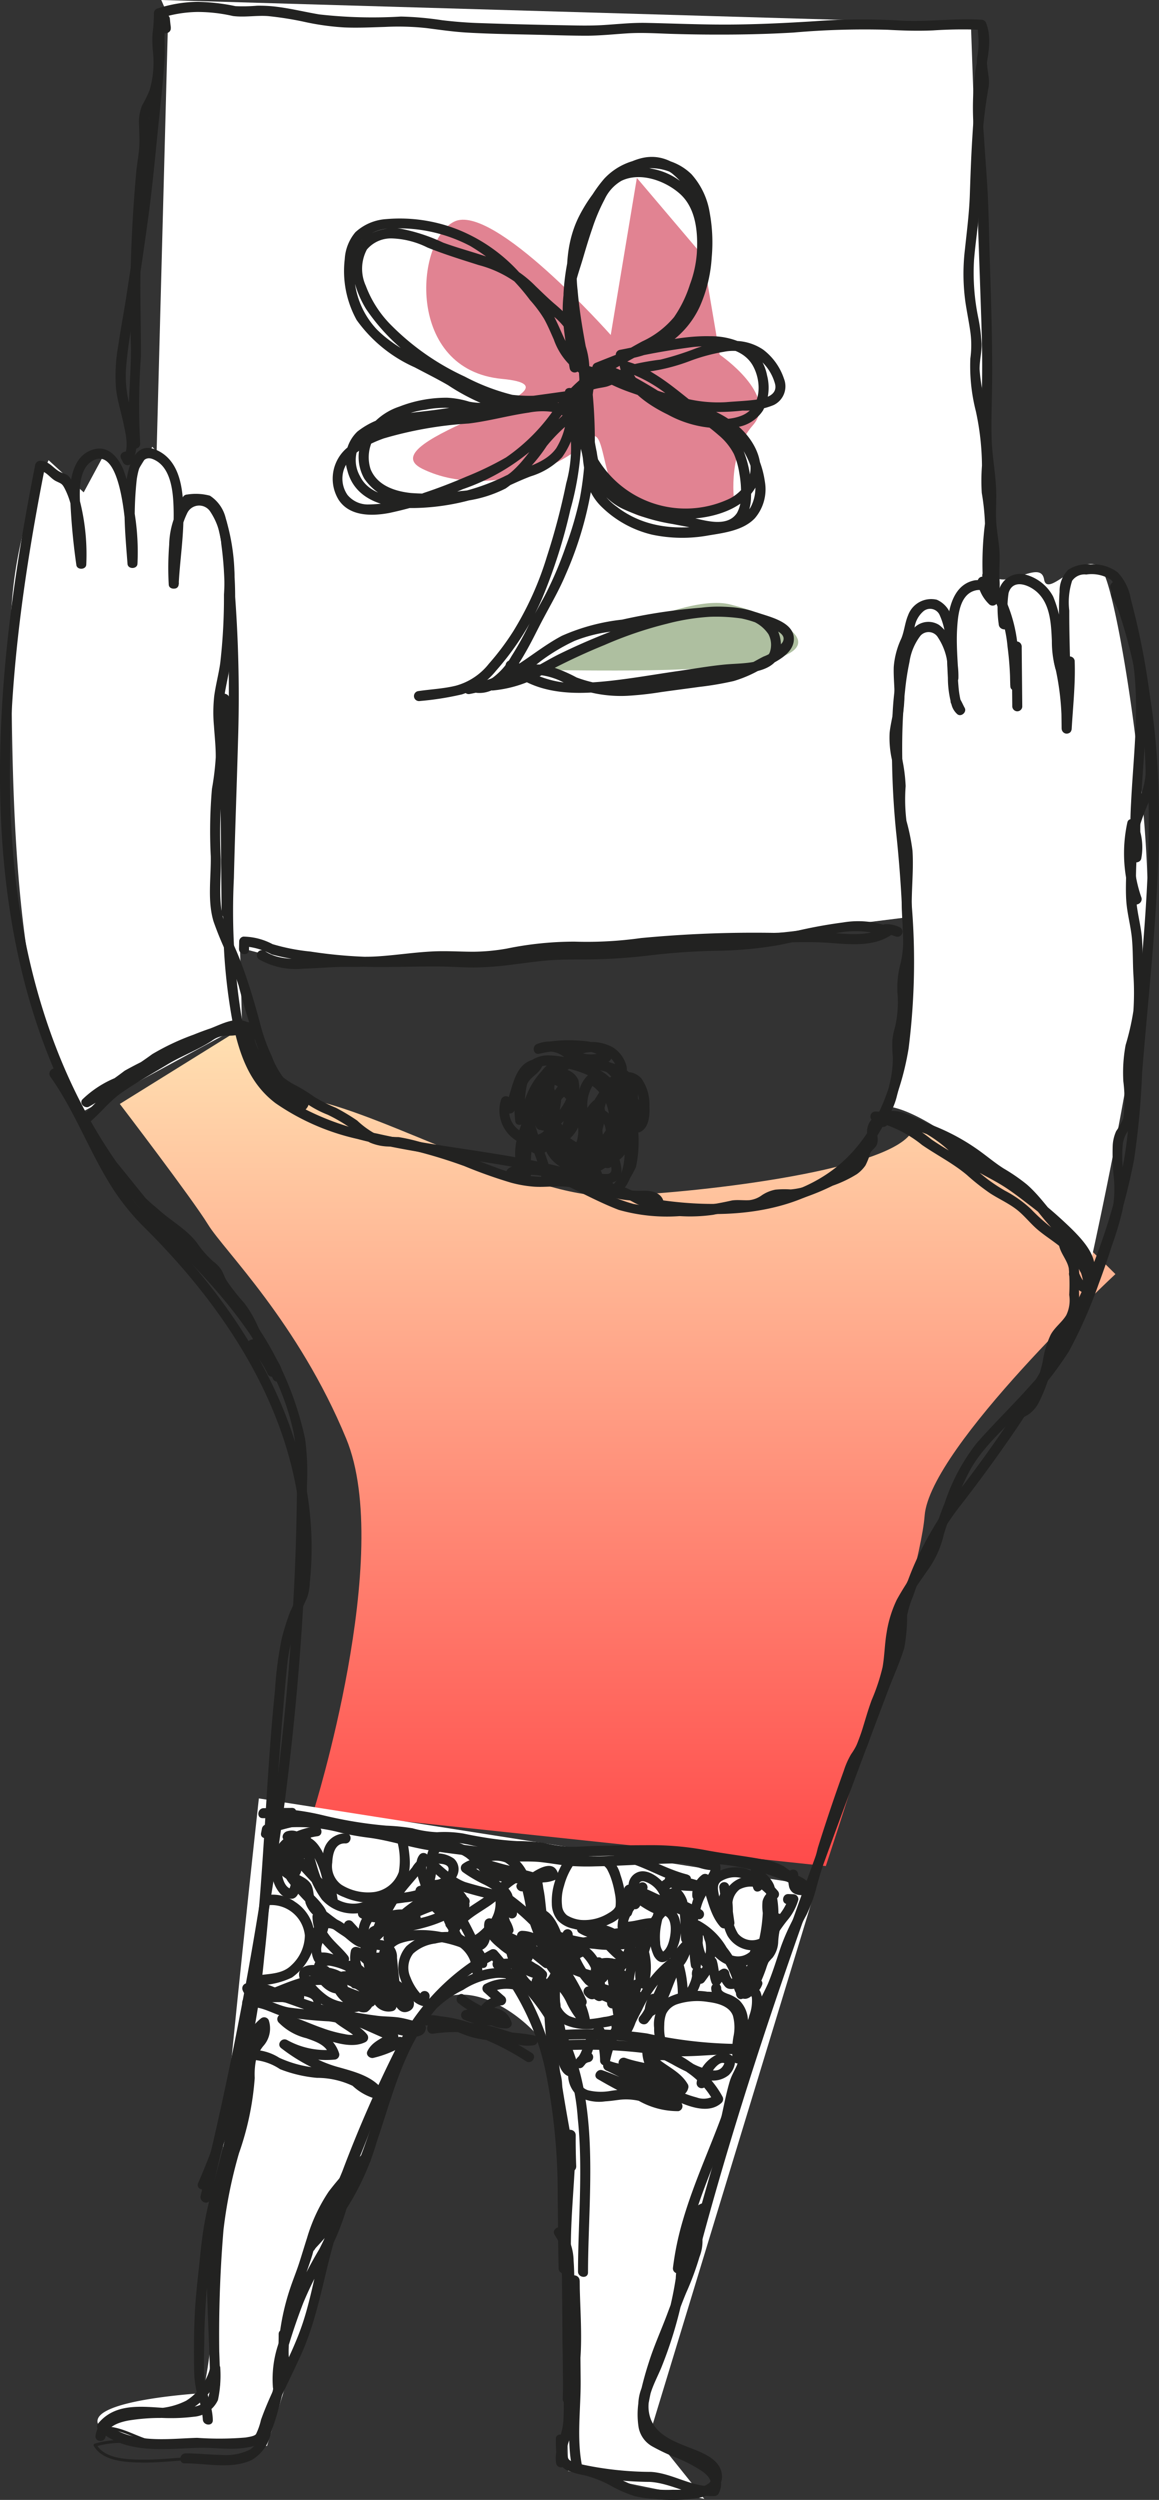
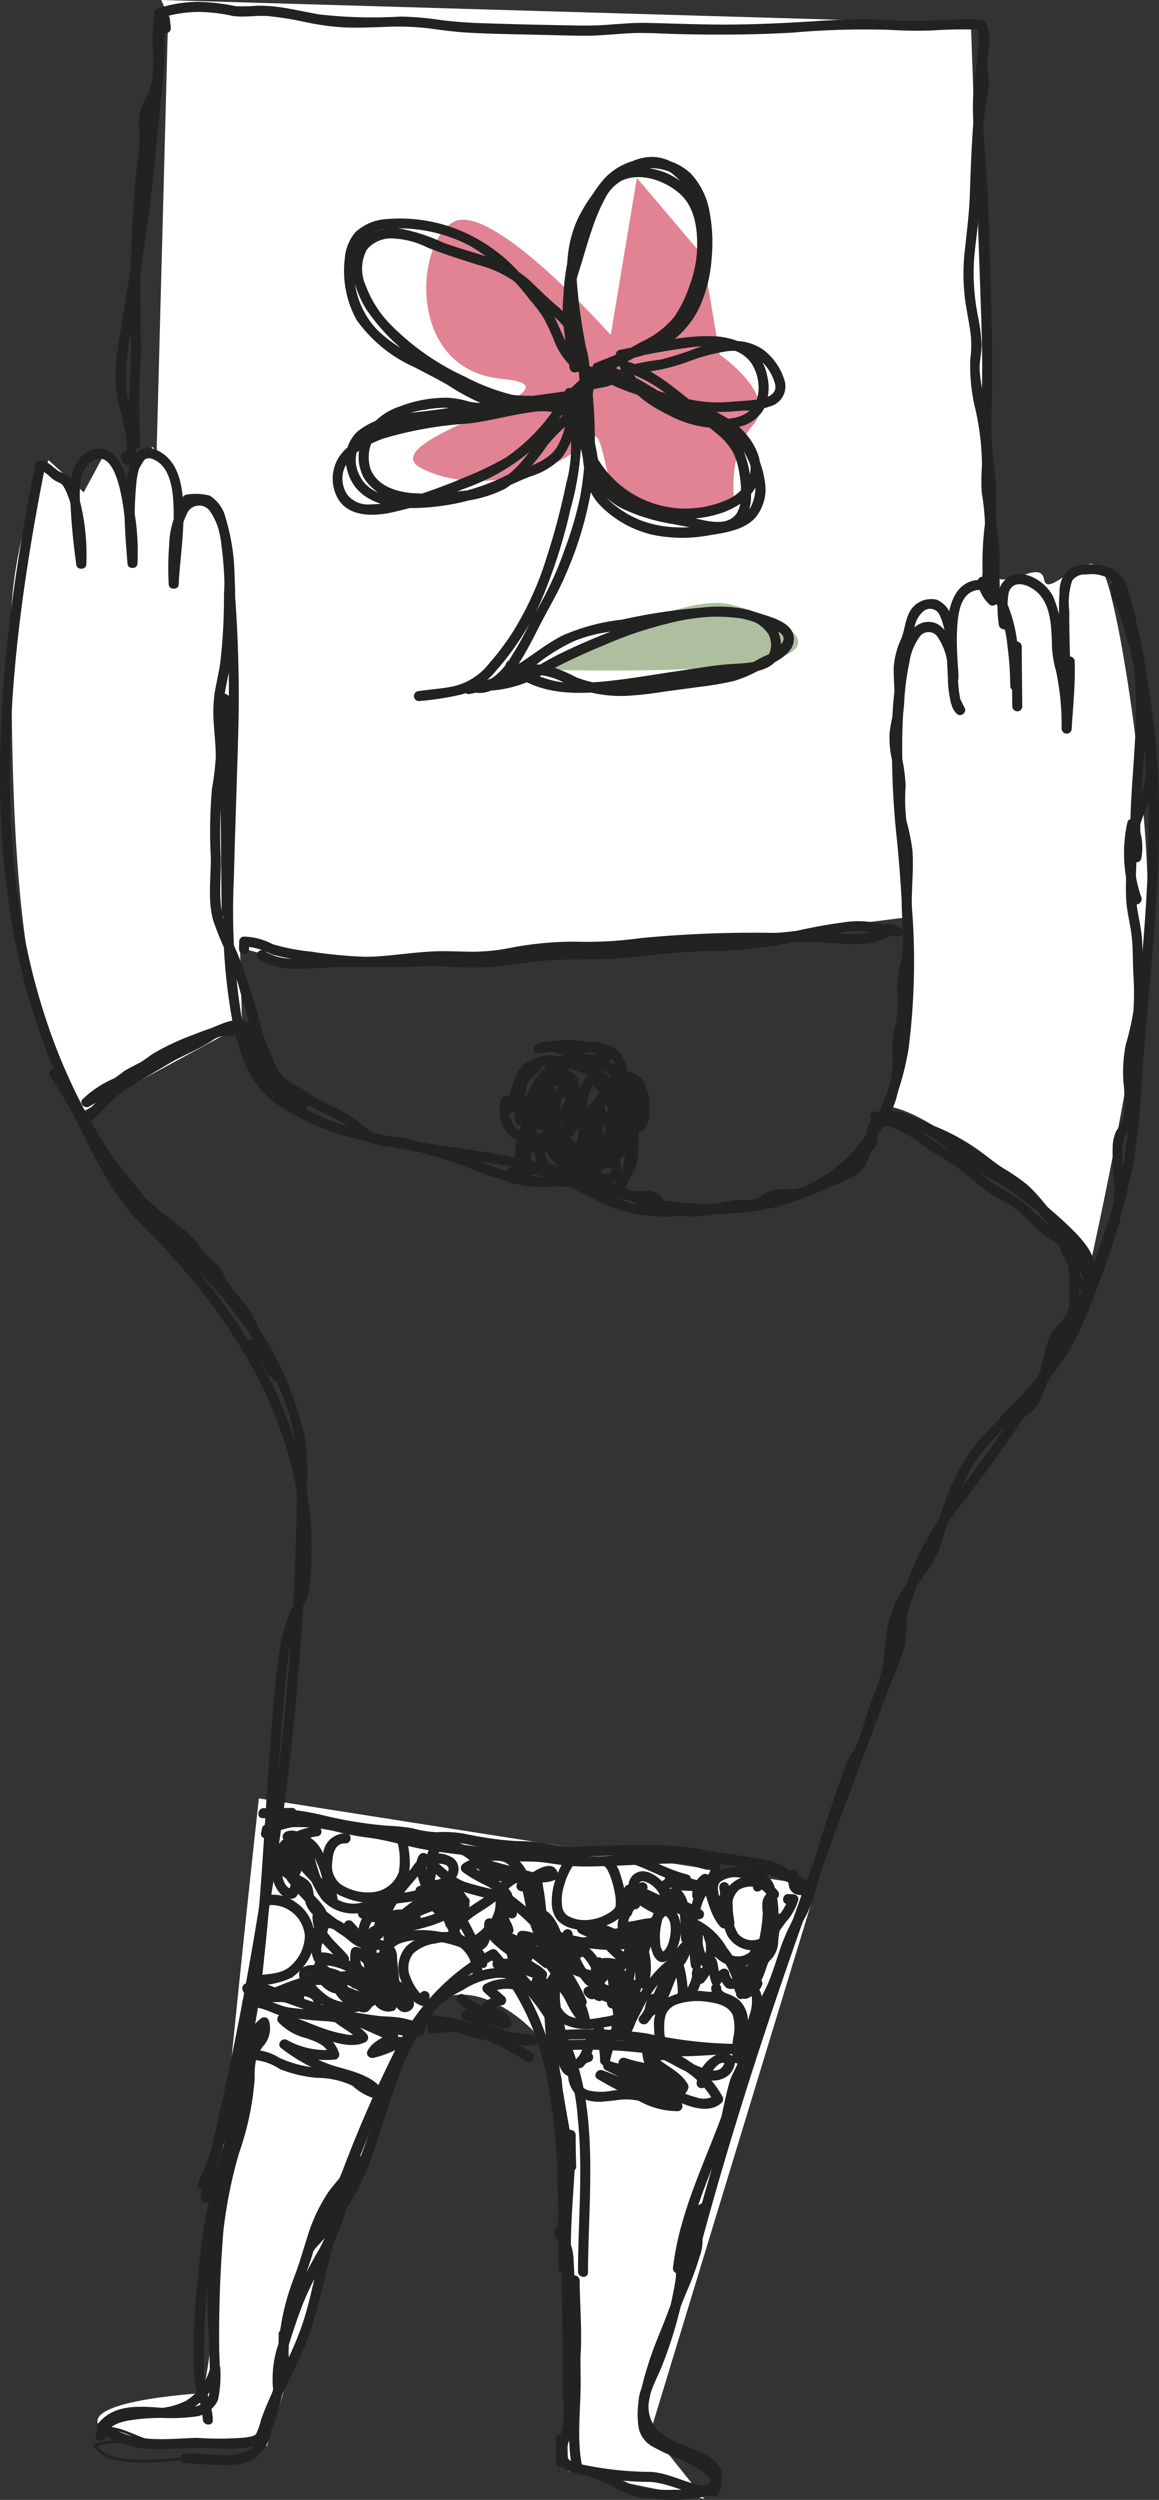
<svg xmlns="http://www.w3.org/2000/svg" width="98.449" height="212.327" data-name="グループ 57">
  <rect width="100%" height="100%" fill="#333333" stroke="none" />
  <defs>
    <linearGradient id="b" x1=".5" x2=".5" y2="1" gradientUnits="objectBoundingBox">
      <stop offset="0" stop-color="#ffe1b2" />
      <stop offset="1" stop-color="#ff4a4a" />
    </linearGradient>
    <clipPath id="a">
      <path fill="none" d="M0 0h98.449v212.327H0z" data-name="長方形 207" />
    </clipPath>
  </defs>
  <g clip-path="url(#a)" data-name="グループ 56">
    <path fill="#fff" d="m13.697 0 68.774 2.008 2.623 74.831s-51 7.22-61.925 4.393L12.244 78.4l2.041-77.059Z" data-name="パス 764" />
-     <path fill="url(#b)" d="m9.54 88.333 10.1-6.278s-.3 4.612 6.167 5.916 18.706 8.349 25.4 8.172 23.188-2.017 25.513-5.293 17.394 11.933 17.394 11.933-15.755 14.681-16.205 20.517-8.393 29.759-8.393 29.759l-43.524-4.615s6.86-21.815 2.783-31.687-10.4-16-11.731-18.178-7.5-10.25-7.5-10.25" data-name="パス 765" transform="translate(.632 5.432)" />
    <path fill="#aebfa0" d="M46.174 56.915s11.343-6.729 15.862-5.575 8.261 3.4 3.673 4.659-16.655.906-19.535.916" data-name="パス 766" />
    <path fill="#fff" d="M21.989 152.748s-3.976 35.972-3.844 40.992a42.7 42.7 0 0 1-.905 9.518s-9.631.554-8.924 2.6 14.367 1.883 14.367 1.883 10.575-35.296 14.478-37.757 10.694 3.587 10.588 7.206.509 32.69.509 32.69l11.566 2.358-4.571-5.706 14.1-46.337Z" data-name="パス 767" />
    <path fill="#fff" d="m7.04 94.416 13.52-7.339s-.925-35.14-.872-36.95-.43-6.77-1.54-6.942-2.107-1.8-2.107-1.8l-3.1-3.434-1.975 3.217-1.939-2.912-1.916 3.562-2.985-2.734A35.5 35.5 0 0 0 .903 54.038c.258 7.88-.541 32.868 6.137 40.378" data-name="パス 768" />
    <path fill="#fff" d="M75.398 93.974s1.664-9.288 1.71-13.257-1.473-23.521-.721-25.45a25.8 25.8 0 0 1 2.5-4.386s4.135-3.223 5.423-2 4.082-1.414 4.379.337 3.494-2.754 4.9-.833 4.446 21.936 3.832 31.044-4.7 27.451-4.7 27.451-12.184-12.339-17.323-12.906" data-name="パス 769" />
    <path fill="#e18392" d="M51.878 28.452s-9.987-11.27-13.3-9.628-4.134 12.589 4.07 13.358-11.67 5.223-6.777 7.634 11.691.176 13.95-2.369.376 7.5 6.479 6.463l6.1-1.036s-.713-4.2 1.545-6.746-2.814-6.006-2.814-6.006l-1.427-8.4-5.607-6.611Z" data-name="パス 770" />
    <path fill="#222221" d="M85.909 54.898a23 23 0 0 0-.087 3.409c.022.477.851.452.845-.029a30 30 0 0 0-.216-3.288 12.5 12.5 0 0 0-1.031-4.041 2.5 2.5 0 0 0-2.6-1.665c-1.547.285-2.091 1.782-2.285 3.172a29.5 29.5 0 0 0 .03 5.182c.018.479.831.45.845-.029a7.7 7.7 0 0 0-.322-2.4 3.62 3.62 0 0 0-1.312-2.125 1.7 1.7 0 0 0-2.077.193 4.53 4.53 0 0 0-1.124 2.155 27 27 0 0 0-.777 5.787 73 73 0 0 0 .31 9.354 111.5 111.5 0 0 1 .607 14.741c-.244 4.478-1.237 9.2-4.368 12.6-3.639 3.948-9.343 4.675-14.428 4.22q-.944-.085-1.881-.221c-.546-.078-.629.772-.086.85 4.923.706 10.4.536 14.682-2.281 3.875-2.548 5.807-6.973 6.542-11.406a58.7 58.7 0 0 0 .154-13.458c-.372-5.66-1.067-11.3-.449-16.973a22 22 0 0 1 .372-2.419 4.8 4.8 0 0 1 .935-2.232.923.923 0 0 1 1.492.159 5.07 5.07 0 0 1 .821 2.405 6 6 0 0 1 .061.966l.845-.029c-.05-1.365-.189-2.721-.106-4.089.066-1.082.2-2.808 1.426-3.22.916-.307 1.535.353 1.92 1.124a11.4 11.4 0 0 1 .937 3.622 27 27 0 0 1 .229 3.258l.847-.029a21.5 21.5 0 0 1 .1-3.179.427.427 0 0 0-.85-.082" data-name="パス 771" />
    <path fill="#222221" d="M89.539 56.269a22.5 22.5 0 0 1 .642 5.574l.85.086c0-.594-.017-1.188-.017-1.782 0-.544-.847-.637-.85-.086q0 .891.017 1.782a.44.44 0 0 0 .382.468.43.43 0 0 0 .468-.382c.112-1.94.329-3.873.254-5.819a.43.43 0 0 0-.493-.35.44.44 0 0 0-.35.493c.072 1.867-.155 3.73-.262 5.591l.85.086a71 71 0 0 1-.017-1.782l-.854-.086c0 .594.014 1.188.017 1.782 0 .537.8.645.85.086a23.4 23.4 0 0 0-.65-5.8.426.426 0 0 0-.84.142" data-name="パス 772" />
    <path fill="#222221" d="M59.172 192.059c2.674-10.193 5.944-20.215 9.482-30.137 1.747-4.9 3.559-9.781 5.39-14.653q.691-1.839 1.386-3.678c.453-1.2 1.006-2.4 1.383-3.626a15.3 15.3 0 0 0 .242-2.766 8.6 8.6 0 0 1 .521-1.666q.266-.799.574-1.581a23.8 23.8 0 0 1 3.228-5.82 127 127 0 0 0 4.029-5.448 79 79 0 0 0 6.723-11.446 53 53 0 0 0 4.2-12.74 69 69 0 0 0 .687-7.392c.206-2.6.45-5.191.678-7.786.885-10.063 1.557-20.438-1.4-30.244q-.526-1.745-1.189-3.441c-.2-.512-.973-.149-.774.361 3.748 9.609 3.582 19.989 2.776 30.107-.41 5.15-.967 10.288-1.254 15.446a32.2 32.2 0 0 1-1.307 6.833 53 53 0 0 1-2.2 6.271 71.3 71.3 0 0 1-6.41 11.728 111 111 0 0 1-3.862 5.433c-.67.887-1.408 1.741-2.008 2.677s-1.17 1.891-1.681 2.879a25 25 0 0 0-1.258 2.853 12.6 12.6 0 0 0-.937 2.983 9.8 9.8 0 0 1-.391 3c-.481 1.171-.9 2.369-1.352 3.554a1194 1194 0 0 0-5.435 14.628c-3.54 9.765-6.863 19.615-9.635 29.629q-.517 1.865-1.006 3.737c-.135.527.662.833.8.3" data-name="パス 773" />
    <path fill="#222221" d="M26.734 191.057a75 75 0 0 0 4.978-10.828c1.412-3.473 2.929-7 5.373-9.884a16.4 16.4 0 0 1 4.994-3.986l-.509-.113a21.6 21.6 0 0 1 4.764 9.637 52.4 52.4 0 0 1 1.037 10.768c.034 2 .032 4 .078 6.007.013.543.863.634.85.086-.168-7.257.352-14.935-2.667-21.735a20.7 20.7 0 0 0-3.409-5.311.44.44 0 0 0-.509-.113 19.3 19.3 0 0 0-7.862 7.983 108 108 0 0 0-4.767 10.838 47 47 0 0 1-3.056 6.157c-.281.468.414.965.7.495" data-name="パス 774" />
    <path fill="#222221" d="M51.978 100.476c-6.371-2.515-13.342-2.68-19.963-4.2a22.4 22.4 0 0 1-7.69-2.962 7.2 7.2 0 0 1-2.489-2.689 18.4 18.4 0 0 1-1.429-4.949 56.8 56.8 0 0 1-.539-11.1c.093-3.85.242-7.7.348-11.549a117 117 0 0 0-.241-12.343 28.3 28.3 0 0 0-.683-6.19 3.32 3.32 0 0 0-1.692-2.293 1.92 1.92 0 0 0-2.329.772 6.94 6.94 0 0 0-.9 3.279 26 26 0 0 0-.038 3.4c.019.477.849.452.845-.029q-.001-.614-.015-1.227c-.011-.541-.849-.64-.85-.086q0 .613.015 1.227c.011.534.821.647.85.086.109-2.12.461-4.215.4-6.344-.048-1.761-.293-3.936-1.983-4.906-2.994-1.718-3.04 3.751-3.016 5.331.02 1.4.147 2.795.253 4.192.035.476.848.453.845-.029a20.6 20.6 0 0 0-1.217-8.03c-.434-.986-1.24-1.984-2.441-1.684-1.613.4-2.015 2.127-2.076 3.573a56 56 0 0 0 .539 6.236c.033.476.848.453.847-.029a18.5 18.5 0 0 0-.672-5.868 6.4 6.4 0 0 0-.575-1.267c-.3-.5-.377-.458-.858-.659-.692-.289-.948-.955-1.773-1a.44.44 0 0 0-.468.382C1.125 48.915-.222 58.49.031 68.088c.242 9.22 2.028 18.5 6.447 26.678a50.1 50.1 0 0 0 8.687 11.419c3.448 3.482 6.76 7.29 8.646 11.871a21 21 0 0 1 1.115 3.556 18 18 0 0 1 .3 3.946q-.013 4.158-.2 8.314a226 226 0 0 1-1.347 16.3 309 309 0 0 1-5.672 32.182q-.472 2.076-.965 4.146c-.126.529.672.835.8.3 2.516-10.57 4.646-21.239 6.111-32.007a239 239 0 0 0 1.676-16.407q.275-4.15.385-8.309.053-2.009.063-4.02a21 21 0 0 0-.165-3.868 27.4 27.4 0 0 0-6.305-12.427c-1.646-1.976-3.491-3.74-5.258-5.6a46.4 46.4 0 0 1-4.6-5.665c-5.4-7.849-7.982-17.2-8.683-26.619-.716-9.609.382-19.285 2.094-28.735q.321-1.77.672-3.536l-.468.382c.584.034.893.633 1.4.88.44.215.508.188.751.66a6.5 6.5 0 0 1 .467 1.219 19 19 0 0 1 .5 5.1l.845-.029c-.106-1.537-.413-3.055-.5-4.6-.075-1.258-.246-3.431 1.106-4.119 2.091-1.063 2.577 4.192 2.7 5.284a32 32 0 0 1 .21 3.393l.847-.029a29.7 29.7 0 0 1-.07-7.065c.112-.673.364-2.063 1.33-1.7 1.636.621 1.772 2.925 1.8 4.391.042 2.064-.3 4.1-.407 6.154l.85.086a50 50 0 0 1-.015-1.227l-.85-.086q.011.613.015 1.227l.845-.029a26 26 0 0 1 .012-2.837 7 7 0 0 1 .707-3.089 1.122 1.122 0 0 1 1.927-.158 5.7 5.7 0 0 1 .968 2.832 30 30 0 0 1 .26 3.217c.055 1.308.186 2.611.256 3.918.219 4.036.1 8.082-.031 12.118-.12 3.626-.262 7.255-.3 10.883a48 48 0 0 0 .77 10.417c.566 2.691 1.392 5.193 3.651 6.9a19.8 19.8 0 0 0 6.947 3.035c7.028 1.864 14.518 1.85 21.326 4.538a.427.427 0 0 0 .3-.8" data-name="パス 775" />
    <path fill="#222221" d="M52.126 101.572c.836-.123 1.577.595 2.336.831.376.116.767.177 1.147.277a1.8 1.8 0 0 1 .914.437.427.427 0 0 0 .655-.548c-.59-.7-1.6-.713-2.414-.966-.952-.294-1.718-1.028-2.781-.873a.427.427 0 0 0 .143.842" data-name="パス 776" />
    <path fill="#222221" d="M58.008 192.725c.582-4.87 2.914-9.248 4.494-13.83a33 33 0 0 0 1.109-3.958c.112-.538-.739-.618-.85-.086-1 4.776-3.415 9.09-4.764 13.758a25 25 0 0 0-.838 4.03.427.427 0 0 0 .849.085" data-name="パス 777" />
    <path fill="#222221" d="M26.774 190.971a21.85 21.85 0 0 0 5.225-9.041c1.078-3.16 1.9-6.49 3.647-9.369a14.5 14.5 0 0 1 1.439-1.984 8.8 8.8 0 0 1 2.26-1.568 6.36 6.36 0 0 1 2.637-.99 2.84 2.84 0 0 1 1.663.243 7.2 7.2 0 0 1 1.126 1.1 18 18 0 0 1 4.306 10.56c.458 4.324.031 8.671.02 13.005 0 .546.849.635.85.086.019-7.734 1.432-16.583-3.651-23.168a13 13 0 0 0-2.158-2.276 2.8 2.8 0 0 0-1.5-.4 5 5 0 0 0-1.575.152 10.2 10.2 0 0 0-2.723 1.312q-.563.351-1.143.677a3.9 3.9 0 0 0-.957.95c-2.26 2.693-3.335 6.115-4.395 9.4-1.245 3.864-2.616 7.781-5.622 10.658-.393.376.15 1.034.549.653" data-name="パス 778" />
    <path fill="#222221" d="M42.328 167.26c1.175-.133 2.531-.218 3.4.739l.37-.7a3.87 3.87 0 0 1-2.171-1.117l-.256.7c.094-.023.158-.064.216.027L44 166.4l-.068-.037-.176.77a1.76 1.76 0 0 1 1.945 1.791l.571-.471a.53.53 0 0 1-.319-.381l-.634.529a6.1 6.1 0 0 1 1.668 3.153 27 27 0 0 1 .584 3.583c.066.561.86.388.842-.143-.071-2.047-1.109-3.88-1.388-5.89-.065-.466-.852-.461-.845.029.057 4.993 1.046 9.889 1.924 14.785.1.557.865.39.842-.143a59 59 0 0 1-.045-2.625l-.85-.086c.009 3.984-.624 7.951-.326 11.936.041.548.883.4.842-.143-.291-3.907.343-7.8.335-11.708 0-.545-.849-.637-.85-.086 0 .952.013 1.9.052 2.853l.842-.143c-.864-4.816-1.861-9.645-1.916-14.556l-.845.029c.279 2.01 1.317 3.843 1.388 5.89l.842-.143c-.294-2.5-.575-5.521-2.6-7.29-.358-.313-.754.176-.634.529a1.33 1.33 0 0 0 .791.818.432.432 0 0 0 .571-.471 2.6 2.6 0 0 0-2.93-2.49.432.432 0 0 0-.176.769.814.814 0 0 0 1.111 0 .43.43 0 0 0 .113-.509.975.975 0 0 0-1.133-.508.432.432 0 0 0-.256.7 4.84 4.84 0 0 0 2.74 1.418c.369.083.6-.441.37-.7-1.095-1.206-2.693-1.2-4.2-1.033-.547.066-.4.908.143.847" data-name="パス 779" />
    <path fill="#222221" d="M61.517 183.21a29 29 0 0 1 .6-3.379 18.6 18.6 0 0 1 .8-3.169c.175-.406.41-.788.551-1.209a8.6 8.6 0 0 0 .3-1.451 7.9 7.9 0 0 1 1.091-2.969 18.5 18.5 0 0 0 1.332-2.7c.383-.982.655-2 1.028-2.987a28 28 0 0 1 1.294-2.728 12.8 12.8 0 0 0 .868-2.42c.629-2.284 1.384-4.519 2.146-6.761.366-1.076.7-2.162 1.1-3.224a7.4 7.4 0 0 1 .743-1.318 6.2 6.2 0 0 0 .573-1.437c.329-1.033.614-2.079 1-3.093a14.5 14.5 0 0 0 .871-2.77c.327-1.987.257-4.006 1.348-5.793.6-.982 1.283-1.917 1.929-2.868a8.3 8.3 0 0 0 1.077-2.6 26 26 0 0 1 .977-2.689 23 23 0 0 1 1.282-2.829c1.057-1.894 2.763-3.354 4.222-4.932a29.4 29.4 0 0 0 4.146-5.107 40 40 0 0 0 2.53-5.732 67 67 0 0 0 1.118-3.233 28 28 0 0 0 .893-2.973c.374-1.824-.134-3.649.022-5.475a2.43 2.43 0 0 1 .4-1.221 3 3 0 0 0 .521-1.179 16 16 0 0 0-.015-3.034 11.3 11.3 0 0 1 .253-3.3 14 14 0 0 0 .61-2.785 24 24 0 0 0 0-2.924c-.048-1.024-.055-2.051-.115-3.074-.063-1.066-.366-2.1-.473-3.158a34 34 0 0 1-.012-3.4 13.3 13.3 0 0 1 .181-2.787 19 19 0 0 1 1.015-2.7 7.1 7.1 0 0 0 .465-2.669c-.01-.544-.859-.634-.85-.086a6.84 6.84 0 0 1-.575 2.853 13.4 13.4 0 0 0-.92 2.586 13.7 13.7 0 0 0-.166 2.712c0 1.113-.084 2.226-.006 3.339.075 1.064.375 2.094.476 3.154.094.994.071 2.011.122 3.01a23.5 23.5 0 0 1 .006 3.146 21 21 0 0 1-.661 2.911 12.8 12.8 0 0 0-.194 3.088 12.5 12.5 0 0 1 0 3.122 5.5 5.5 0 0 1-.607 1.1 3.4 3.4 0 0 0-.3 1.294 21 21 0 0 0 .109 2.776 10 10 0 0 1-.125 2.618 32 32 0 0 1-1 3.248 72 72 0 0 1-2.341 6.149 19 19 0 0 1-1.477 2.841 22.5 22.5 0 0 1-2.042 2.548c-1.52 1.728-3.187 3.328-4.7 5.059a16.8 16.8 0 0 0-2.7 5.076 28 28 0 0 0-.96 2.771 8 8 0 0 1-.446 1.3 11 11 0 0 1-.938 1.459 24 24 0 0 0-1.716 2.662 10 10 0 0 0-.865 2.806c-.168.97-.173 1.961-.344 2.928a17 17 0 0 1-.93 2.8c-.391 1.07-.679 2.177-1.037 3.258a5.7 5.7 0 0 1-.7 1.324 6.8 6.8 0 0 0-.625 1.406 157 157 0 0 0-2.207 6.553 33.4 33.4 0 0 1-1.952 5.788 18 18 0 0 0-1.188 2.623c-.358 1.049-.673 2.109-1.1 3.135a30 30 0 0 1-1.449 2.751 7.9 7.9 0 0 0-.841 2.676 6.2 6.2 0 0 1-.328 1.45c-.194.471-.472.9-.621 1.395-.3 1-.495 2.061-.725 3.083a29 29 0 0 0-.575 3.28.426.426 0 0 0 .847.086" data-name="パス 780" />
    <path fill="#222221" d="M96.949 76.213a11.3 11.3 0 0 1-.386-6.07l-.787.03a4.3 4.3 0 0 1 .327 2.615l.845-.029c-.466-5.884 1.127-11.811-.025-17.666a16 16 0 0 0-1.706-4.728c-.267-.477-1.044-.119-.774.361 2.98 5.319 1.922 11.6 1.637 17.395a37 37 0 0 0 .026 4.78c.038.486.8.442.845-.029a5.1 5.1 0 0 0-.4-3.063c-.158-.278-.693-.363-.787.03a12.36 12.36 0 0 0 .412 6.733c.18.519.953.156.775-.36" data-name="パス 781" />
    <path fill="#222221" d="M58.629 192.816c.193-.929.239-1.886.409-2.819a7 7 0 0 1 .389-1.429 1.7 1.7 0 0 1 .267-.468c.041-.053-.036.02.047-.05q.038-.034.078-.064c.053-.043-.062.022.044-.022s-.035 0 .038-.015c.534-.12.394-.964-.143-.842-1.052.239-1.333 1.636-1.516 2.526-.21 1.025-.252 2.076-.464 3.1a.43.43 0 0 0 .382.468.44.44 0 0 0 .469-.383" data-name="パス 782" />
    <path fill="#222221" d="M17.619 185.709a66.8 66.8 0 0 0 4.824-19.475c.759-6.742.953-13.53 1.543-20.285.142-1.626.27-3.264.451-4.884a16.8 16.8 0 0 1 1.237-4.448c.135-.329.292-.648.432-.976a4.3 4.3 0 0 0 .208-1.219q.131-1.223.152-2.455a29 29 0 0 0-.335-4.923c-1-6.52-4.161-12.532-8.179-17.694a56 56 0 0 0-3.231-3.786c-1.147-1.233-2.419-2.358-3.454-3.691-2.09-2.695-3.276-5.929-4.976-8.856q-.63-1.083-1.355-2.111c-.318-.448-.972.1-.655.548 1.962 2.764 3.153 5.95 4.893 8.842a19.7 19.7 0 0 0 3.026 3.892q1.766 1.745 3.391 3.623c4.264 4.958 7.791 10.759 9.277 17.183a28.1 28.1 0 0 1 .549 9.751 9.5 9.5 0 0 1-.762 2.128 20 20 0 0 0-.721 2.287 31 31 0 0 0-.573 4.374c-.683 6.682-.879 13.4-1.5 20.089a73.4 73.4 0 0 1-4.077 19.469q-.448 1.172-.954 2.321c-.223.5.577.8.8.3" data-name="パス 783" />
    <path fill="#222221" d="M22.599 114.722c-.14-.241-.251-.5-.4-.734l-.634.529a6.94 6.94 0 0 1 1.612 2.594.431.431 0 0 0 .812-.138c.095-1.4-1.311-2.235-2.2-3.075l-.655.548a7.4 7.4 0 0 1 1.6 2.255c.171.358.806.3.812-.138a3.53 3.53 0 0 0-.51-1.89c-.4-.673-.8-1.314-1.134-2.024a10 10 0 0 0-1.14-1.961 18 18 0 0 1-1.521-1.93c-.168-.293-.263-.621-.442-.909a2.8 2.8 0 0 0-.691-.716 8.4 8.4 0 0 1-1.387-1.588c-.912-1.185-2.269-1.888-3.351-2.9a15 15 0 0 1-3.3-3.7l-.714.455c1.513 1.826 2.928 3.735 4.6 5.421.385.387 1.044-.158.655-.548-1.675-1.685-3.09-3.594-4.6-5.421-.3-.365-.947.019-.714.455a12.6 12.6 0 0 0 2.68 3.2c.516.48 1.016.988 1.562 1.434s1.164.823 1.713 1.277a10 10 0 0 1 1.4 1.656 4.8 4.8 0 0 0 .647.7 3.2 3.2 0 0 1 .8.754c.17.292.264.618.444.907a9 9 0 0 0 .667.9 13 13 0 0 1 1.437 1.894c.414.747.711 1.551 1.162 2.278a4 4 0 0 1 .884 2.156l.812-.138a8 8 0 0 0-1.719-2.442c-.393-.374-1.053.168-.655.548s.834.707 1.225 1.09a1.93 1.93 0 0 1 .776 1.352l.812-.138a7.8 7.8 0 0 0-1.891-2.929c-.318-.252-.866.163-.634.529.149.236.259.493.4.734.271.471 1.048.115.772-.361" data-name="パス 784" />
    <path fill="#222221" d="M15.83 42.842a4.6 4.6 0 0 1 1.632.021 1.17 1.17 0 0 1 .527.57 6.7 6.7 0 0 1 .55 1.4 18.8 18.8 0 0 1 .485 5.669 49 49 0 0 1-.318 5.827c-.132.923-.377 1.829-.505 2.751a12.7 12.7 0 0 0-.027 2.578c.059.889.159 1.777.152 2.67a23 23 0 0 1-.322 2.668 41.5 41.5 0 0 0-.1 5.733c.031 1.827-.3 3.763.237 5.542a28 28 0 0 0 1.107 2.691q.561 1.352 1.02 2.739a60 60 0 0 0 1.93 6.103 9 9 0 0 0 1.332 2.429c.589.649 1.326 1.14 1.937 1.766l-.073-.425c-.034.067-.127.116-.033.073-.034.016-.076.013-.171-.025a2 2 0 0 1-.595-.429 11 11 0 0 1-1.4-1.7 7.55 7.55 0 0 1-1.711-4.24l-.85-.086a5.3 5.3 0 0 0 1.107 3.258 9.1 9.1 0 0 0 2.769 2.387 12 12 0 0 1 1.638.988 8.8 8.8 0 0 0 1.689.879 14 14 0 0 1 1.953 1.141 16 16 0 0 0 1.623 1.22 4.3 4.3 0 0 0 1.793.339 9.7 9.7 0 0 1 2.014.368 42 42 0 0 1 4.237 1.3 41 41 0 0 0 3.965 1.408 10.5 10.5 0 0 0 1.97.337c.776.049 1.55-.049 2.326-.021 1.723.062 3.365.771 5.045 1.093a9.3 9.3 0 0 0 1.867.114c.322 0 .943-.061.921.4-.025.548.825.635.85.086.048-1.049-.834-1.346-1.729-1.332a9 9 0 0 1-1.607-.077c-.753-.124-1.486-.352-2.223-.544s-1.482-.377-2.235-.5a12 12 0 0 0-2.324-.051 11.5 11.5 0 0 1-4.223-.825c-1.337-.486-2.646-1.035-4.006-1.461a48 48 0 0 0-2.163-.619 15.4 15.4 0 0 0-2.027-.476 10 10 0 0 1-1.788-.176 7.5 7.5 0 0 1-1.734-1.228 18 18 0 0 0-1.8-1.084 13 13 0 0 1-1.809-.906 14 14 0 0 0-1.816-1.106 8 8 0 0 1-1.714-1.324 4.8 4.8 0 0 1-1.723-3.494c-.012-.537-.839-.643-.85-.086a7.85 7.85 0 0 0 1.519 4.306 18 18 0 0 0 1.192 1.624 4.8 4.8 0 0 0 1.4 1.259 1 1 0 0 0 1.45-.477.42.42 0 0 0-.073-.425c-.541-.554-1.175-1-1.725-1.546a6.9 6.9 0 0 1-1.3-2.189 15.5 15.5 0 0 1-.957-2.635 65 65 0 0 0-.827-2.906c-.289-.923-.6-1.838-.953-2.74-.36-.928-.8-1.82-1.17-2.744-.731-1.841-.4-3.79-.433-5.719a43 43 0 0 1 .1-5.893 23 23 0 0 0 .322-2.668c.006-.919-.086-1.836-.15-2.752a11.6 11.6 0 0 1 .046-2.638c.151-.953.388-1.888.517-2.848a54 54 0 0 0 .291-5.828 17.6 17.6 0 0 0-.692-6.283 3.13 3.13 0 0 0-1.356-1.972 4.6 4.6 0 0 0-1.917-.1c-.544.011-.634.86-.084.856" data-name="パス 785" />
    <path fill="#222221" d="m43.78 99.974.07-.361-.244.344a5.65 5.65 0 0 1 4.35.66c1.526.727 3.025 1.539 4.6 2.143a15 15 0 0 0 5.181.529 14 14 0 0 0 2.835-.109c.434-.081.858-.206 1.29-.3a6 6 0 0 1 1.459-.1 2.8 2.8 0 0 0 1.122-.152c.4-.156.735-.448 1.129-.619a2.7 2.7 0 0 1 1.208-.145 5 5 0 0 0 1.455-.127 20 20 0 0 0 2.494-1.032 10.3 10.3 0 0 0 2.056-.98 3 3 0 0 0 .729-.739 5.6 5.6 0 0 0 .408-1.044c.118-.274.425-.413.55-.7.175-.4.022-.743.027-1.147a.63.63 0 0 1 .252-.508 3.7 3.7 0 0 0 .633-.646 6 6 0 0 0 .815-1.911 18 18 0 0 0 .435-2.128c.134-.9-.086-1.8.039-2.7a18 18 0 0 0 .449-2.522 17.4 17.4 0 0 1-.014-2.806 19 19 0 0 0 .444-2.423c.036-.9-.035-1.8-.083-2.693-.1-1.839.158-3.676.041-5.514a18 18 0 0 0-.513-2.526 15 15 0 0 1-.068-2.946 14 14 0 0 0-.414-2.83 6.5 6.5 0 0 1 .08-2.717 11 11 0 0 0 .222-2.685 9.2 9.2 0 0 1 .086-2.878c.213-.744.59-1.41.758-2.173a2.27 2.27 0 0 1 .8-1.591.886.886 0 0 1 1.358.345 6.2 6.2 0 0 1 .532 2.384c.091.982.112 1.968.165 2.951a8.6 8.6 0 0 0 .337 2.369 1.6 1.6 0 0 0 .458.707c.32.28.835-.167.634-.529-.129-.233-.232-.48-.367-.71-.275-.47-1.052-.114-.774.361.134.23.238.477.367.71l.634-.529c.075.066-.043-.054-.058-.081.044.077-.031-.064-.038-.08a1.8 1.8 0 0 1-.132-.4 8 8 0 0 1-.163-1.136c-.086-.984-.1-1.974-.161-2.96a11.8 11.8 0 0 0-.4-2.763 2.2 2.2 0 0 0-1.277-1.6 2.09 2.09 0 0 0-2.441 1.321c-.268.633-.316 1.331-.573 1.968a6.9 6.9 0 0 0-.644 2.414c-.035.955.1 1.907.065 2.863-.032.922-.316 1.8-.415 2.718a8.4 8.4 0 0 0 .325 2.806 13 13 0 0 1 .173 3.061 11 11 0 0 0 .033 1.416 8 8 0 0 0 .294 1.229 9.6 9.6 0 0 1 .3 2.836c-.016.917-.086 1.833-.1 2.751s.06 1.818.1 2.727a9 9 0 0 1-.189 2.75 8 8 0 0 0-.276 2.482 9.3 9.3 0 0 1-.193 2.918 6.4 6.4 0 0 0-.234 1.148 11 11 0 0 0 .039 1.447 9.1 9.1 0 0 1-.3 2.367 7 7 0 0 1-.742 2.124c-.273.447-.771.674-.993 1.145a1.6 1.6 0 0 0-.134.937c.025.214.1.417-.032.606-.1.144-.275.238-.377.386a6 6 0 0 0-.344.97 2.1 2.1 0 0 1-.794.821 19 19 0 0 1-2.272 1.015 6.5 6.5 0 0 1-2.687.861 8 8 0 0 0-1.3.018 3.1 3.1 0 0 0-1.158.48 2.23 2.23 0 0 1-1.056.414c-.493.029-.975-.046-1.468.022a28 28 0 0 1-2.77.484c-1.035.041-2.073-.028-3.109-.02a11 11 0 0 1-2.489-.164 13.4 13.4 0 0 1-2.683-1.063c-.737-.341-1.47-.678-2.2-1.043a8.73 8.73 0 0 0-4.347-1.263 4.5 4.5 0 0 0-1.1.208c-.446.143-.48.357-.564.79-.1.536.746.617.852.083" data-name="パス 786" />
    <path fill="#222221" d="m85.936 54.865.049 5.081a.44.44 0 0 0 .382.468.43.43 0 0 0 .468-.382l-.049-5.081a.44.44 0 0 0-.382-.468.43.43 0 0 0-.468.382" data-name="パス 787" />
    <path fill="#222221" d="m18.65 59.286.175 18.244c.005.545.855.635.85.086q-.088-9.121-.174-18.244c-.006-.546-.856-.635-.851-.086" data-name="パス 788" />
    <path fill="#222221" d="M46.817 99.83c-.285-1.748-1.3-3.3-1.477-5.074a3.5 3.5 0 0 1 .721-2.413c.417-.621.921-1.473 1.712-1.624a5.8 5.8 0 0 1 1.424-.02c.44.027.877.022 1.318.035a1.76 1.76 0 0 1 1.552.956 4.7 4.7 0 0 1 .676 1.2 4.5 4.5 0 0 1 .124 1.246c.021.71.092 1.418.139 2.127.1 1.494.246 3.538-1.1 4.554l.623.575a9.3 9.3 0 0 0 1.492-2.273 10.4 10.4 0 0 0 .146-3.453 22 22 0 0 0-.021-3.193 2.62 2.62 0 0 0-1.615-1.987 9 9 0 0 0-2.479-.611 5.1 5.1 0 0 0-2.636.189 3.07 3.07 0 0 0-1.495 1.853c-.313.8-.706 1.542-1.077 2.313-.861 1.787-1.684 4-.492 5.833.258.4.772.021.748-.345-.12-1.885.376-3.743.361-5.626 0-.543-.85-.638-.85-.086s-.062 1.126-.054 1.691a3.36 3.36 0 0 0 .412 1.981 1.074 1.074 0 0 0 1.627-.06 3.47 3.47 0 0 0 .828-2.414 7.5 7.5 0 0 0-.384-2.867.43.43 0 0 0-.568-.206c-1.878 1.09.211 3.962 1.508 4.64a.42.42 0 0 0 .425-.073 2.97 2.97 0 0 0 .852-3.087c-.254-.916-1.078-2.156-2.1-2.307-1.832-.27-1 3.24-.8 4.123a5.88 5.88 0 0 0 1.95 3.153.43.43 0 0 0 .521-.021c2.024-1.473 1.045-4.947-.638-6.289a.43.43 0 0 0-.428-.038 2.575 2.575 0 0 0-1.416 2.568 4.3 4.3 0 0 0 .412 1.686 13 13 0 0 0 1.033 2.21 1.31 1.31 0 0 0 1.3.629 1.4 1.4 0 0 0 .345-.117c.044-.02.326-.194.172-.123.118-.054.251-.073.369-.133a4.7 4.7 0 0 0 1.454-1.407 8.64 8.64 0 0 0 1.947-4.42 1.6 1.6 0 0 0-.677-1.539.84.84 0 0 0-1.034.017 2.7 2.7 0 0 0-.65.892 6.95 6.95 0 0 0-.693 3.1 2.7 2.7 0 0 0 1.019 2.474.44.44 0 0 0 .521-.021 3.87 3.87 0 0 0 .687-3.644 4.32 4.32 0 0 0-2.19-3.148.42.42 0 0 0-.425.073c-1.529 1.487-.721 4.174-.422 5.993a.435.435 0 0 0 .6.316c.667-.224.959-1.273 1.106-1.868.162-.651.381-1.718-.176-2.252a.437.437 0 0 0-.6-.053c-1.574 1.343-.924 3.711-.122 5.3a.44.44 0 0 0 .458.24c1.355-.228 1.676-2.13 1.5-3.248a2 2 0 0 0-1.146-1.58 1.24 1.24 0 0 0-1.507.74 2.88 2.88 0 0 0 1.523 3.789 1.68 1.68 0 0 0 1.945-.72 2.8 2.8 0 0 0 .44-1.873c-.093-1.322-.8-3.191-2.3-3.414a.42.42 0 0 0-.391.178 8.5 8.5 0 0 0-1.406 3.694 2.62 2.62 0 0 0 .393 1.705 2.48 2.48 0 0 0 1.753.934.43.43 0 0 0 .391-.178 6.6 6.6 0 0 0 1.386-4.513 4.97 4.97 0 0 0-2.482-3.669 9.3 9.3 0 0 0-4.2-1.211 2.52 2.52 0 0 0-2.507 1.662 9.2 9.2 0 0 0-.406 3.883l.842-.143a8.3 8.3 0 0 1 .11-2.814c.238-.764 1.088-.983 1.356-1.717a.432.432 0 0 0-.471-.571c-2.015.249-2.018 2.621-2.694 4.062l.821.079a1.8 1.8 0 0 0-.433-.826.432.432 0 0 0-.727.124 3.005 3.005 0 0 0 2.332 3.894 2.06 2.06 0 0 0 2.12-.849c.792-1.163.275-2.367.108-3.62a1.515 1.515 0 0 1 .568-1.585 4.1 4.1 0 0 0 1.252-1.085.45.45 0 0 0-.021-.521 2.76 2.76 0 0 0-3.261-.956c-.524.142-.393.979.143.842a11 11 0 0 1 2.868-.284c.666.014 2.124-.009 2.452.746l.316-.6c-.677.181-1.982.43-2.436-.28q-.075.33-.146.661a2.85 2.85 0 0 1 2.68-.1 1.67 1.67 0 0 1 .853 1.23 15 15 0 0 1-.356 1.444.43.43 0 0 0 .274.442.866.866 0 0 1 .522 1.224l.727-.124a1.7 1.7 0 0 1-.458-1.663c.157-.512.614-.264.834.1a3.8 3.8 0 0 1 .374 1.681c.016.333.063 1.206-.3 1.387l.509.113a3.86 3.86 0 0 1-.629-2.2l-.464.5a.2.2 0 0 1 .1.03.4.4 0 0 1 .061.243 2.8 2.8 0 0 1-.192.964 9.6 9.6 0 0 1-.945 2 8 8 0 0 1-.207.315c-.116.17.006.046-.174.184a1.6 1.6 0 0 1-1.405.345 11.1 11.1 0 0 1-2.816-1.6.44.44 0 0 0-.521.021c-.734.7.472 1.548.968 1.932.435.336.883.653 1.311 1a5 5 0 0 1 .5.442 1.1 1.1 0 0 1 .217.292.427.427 0 0 0 .842-.143c-.145-.768-1.11-1.333-1.681-1.761-.381-.285-.768-.563-1.129-.872a4 4 0 0 1-.351-.35 1 1 0 0 1-.063-.1c.018 0 0 .146-.068.214l-.521.021c1.564.912 3.657 2.833 5.392 1.095a5.7 5.7 0 0 0 .919-1.486 7.1 7.1 0 0 0 .744-2.1c.1-.7-.109-1.418-.893-1.535a.433.433 0 0 0-.464.5 4.55 4.55 0 0 0 .816 2.607.434.434 0 0 0 .509.113c.776-.389.818-1.455.784-2.211a3.8 3.8 0 0 0-.69-2.346c-.648-.694-1.727-.771-2.125.207a2.51 2.51 0 0 0 .565 2.619.434.434 0 0 0 .717-.134 1.72 1.72 0 0 0-1.02-2.324l.274.442c.079-.612.446-1.179.341-1.813a2.66 2.66 0 0 0-1.195-1.644 3.68 3.68 0 0 0-3.537.023.434.434 0 0 0-.146.661c.633.988 2.265.834 3.235.574a.434.434 0 0 0 .316-.6c-.447-1.024-1.883-1.177-2.85-1.225a11.7 11.7 0 0 0-3.387.281l.143.842a1.985 1.985 0 0 1 2.463.662l-.021-.521a4.1 4.1 0 0 1-1.177.978 2.06 2.06 0 0 0-.8 1.4c-.186 1.294.915 2.881-.029 4.025a1.51 1.51 0 0 1-2.1-.021 1.984 1.984 0 0 1-.777-2.336l-.727.124a.9.9 0 0 1 .245.421.431.431 0 0 0 .821.079c.51-1.085.526-3.334 2.038-3.522l-.471-.571c-.124.339-.555.544-.8.789a2.4 2.4 0 0 0-.622 1.18 10.5 10.5 0 0 0-.083 3.007c.025.548.865.4.842-.143-.059-1.389-.213-4.378 1.752-4.545a6.3 6.3 0 0 1 1.77.229 8.6 8.6 0 0 1 1.817.593 4.35 4.35 0 0 1 2.485 2.827 5.5 5.5 0 0 1-1.155 4.387l.391-.178c-2.558-.372-.933-3.687-.123-4.993l-.391.178c.782.116 1.214 1.153 1.394 1.814.213.787.344 2.049-.541 2.507-.957.495-1.8-1.148-1.778-1.891.009-.284.122-.936.479-1.014s.639.5.706.771c.155.632.081 2.282-.775 2.427l.458.24c-.61-1.207-1.344-3.223-.1-4.282l-.6-.053c.323.309.1 1.118.009 1.494-.091.355-.3 1.189-.646 1.305l.6.316c-.148-.905-.343-1.8-.413-2.72a3.15 3.15 0 0 1 .541-2.475l-.425.073a3.47 3.47 0 0 1 1.649 2.492c.2.87.318 2.157-.393 2.846l.521-.021a1.73 1.73 0 0 1-.659-1.529 6.5 6.5 0 0 1 .312-2.238 4.5 4.5 0 0 1 .367-.881 2 2 0 0 1 .24-.35 1 1 0 0 0 .1-.1 1 1 0 0 1 .087-.069q-.259.043-.17.051c.023-.067.316.214.29.176a.94.94 0 0 1 .125.542 6.93 6.93 0 0 1-1.351 3.434 7.8 7.8 0 0 1-1.1 1.4 3 3 0 0 1-.423.349c-.035.02-.237.109-.155.08a4 4 0 0 1-.551.247c-.515.082-.767-.906-.918-1.243a8.4 8.4 0 0 1-.773-1.92 1.99 1.99 0 0 1 .873-2.323l-.428-.038c1.274 1.016 2.131 3.811.584 4.938l.521-.021a4.94 4.94 0 0 1-1.623-2.688 9.8 9.8 0 0 1-.31-2.448 1.9 1.9 0 0 1 .066-.5c.006-.022.047-.1.038-.094.08-.087-.013-.006 0-.009.393-.061.9.639 1.1.915a2.27 2.27 0 0 1-.22 2.984l.425-.073a4 4 0 0 1-1.288-1.449c-.229-.39-.726-1.289-.159-1.617l-.568-.206a6.45 6.45 0 0 1 .3 2.52c-.035.63-.148 1.777-.888 1.967-.034.009-.009.022-.044-.037a2 2 0 0 1-.106-.247 4 4 0 0 1-.123-1c-.017-.6.052-1.2.052-1.807l-.85-.086c.016 1.963-.48 3.888-.353 5.856l.748-.345c-.892-1.37-.18-3.2.425-4.535.3-.664.666-1.3.968-1.962a5.9 5.9 0 0 1 .928-1.875 2.7 2.7 0 0 1 2.137-.466 10 10 0 0 1 2.175.4 2.06 2.06 0 0 1 1.646 1.407 14 14 0 0 1 .032 2.769c.011.607.029 1.213.034 1.82a6 6 0 0 1-.088 1.637 7.7 7.7 0 0 1-1.423 2.192.429.429 0 0 0 .623.575c1.4-1.062 1.493-2.984 1.43-4.594-.032-.833-.122-1.661-.164-2.493a12 12 0 0 0-.064-1.306 3.7 3.7 0 0 0-.563-1.373 3.38 3.38 0 0 0-1.82-1.738 4.4 4.4 0 0 0-1.132-.085c-.552 0-1.1-.069-1.655-.069a3.4 3.4 0 0 0-1.4.221 3.2 3.2 0 0 0-1.076.927 6.56 6.56 0 0 0-1.423 2.417c-.586 2.305 1.024 4.388 1.382 6.586a.426.426 0 0 0 .838-.146" data-name="パス 789" />
    <path fill="#222221" d="M46.194 95.89a4.32 4.32 0 0 0 1.45-2.273l-.824-.194c0 1.237-1.395 3.409.237 4.184a.43.43 0 0 0 .425-.073c1.189-.842 1.348-2.654 1.566-3.984a3.6 3.6 0 0 0 .08-1.829 1.61 1.61 0 0 0-2.114-.8c-.777.341-1.049 1.236-1.312 1.968a6.3 6.3 0 0 0-.429 1.742 1.214 1.214 0 0 0 .7 1.359 1.77 1.77 0 0 0 1.647-.52c.906-.828 2.262-2.931.623-3.735a.43.43 0 0 0-.425.073 4.22 4.22 0 0 0-1.3 2.416 8 8 0 0 0-.331 2.842c.259 1.919 2.667 3.037 4.431 2.526a2.75 2.75 0 0 0 1.855-2.21l-.85-.086a3.5 3.5 0 0 0 .189 1.447c.091.329.3.834-.152.963a3.7 3.7 0 0 1-1.487-.216 4.7 4.7 0 0 0-2 .037.432.432 0 0 0-.316.6c.735 1.271 4.406 2.558 4.174.085-.051-.547-.892-.4-.842.143.06.635-.667.437-1.069.3a3 3 0 0 1-1.488-.9l-.316.6a4.74 4.74 0 0 1 2.191.06 2.27 2.27 0 0 0 1.765-.076c1.106-.7.064-2.007.2-2.97.08-.558-.731-.606-.85-.086a1.82 1.82 0 0 1-1.711 1.567 3.14 3.14 0 0 1-2.6-1.128 3.75 3.75 0 0 1-.09-2.736 4.1 4.1 0 0 1 1.142-2.525l-.425.073c.74.363-.4 1.792-.7 2.11-.21.223-.593.615-.95.541-.263-.055-.179-.482-.149-.7a6.2 6.2 0 0 1 .334-1.237 3.1 3.1 0 0 1 .732-1.46c.426-.322 1.16-.067 1.146.434a11 11 0 0 1-.2 1.467c-.178 1.048-.292 2.527-1.226 3.189l.425-.073c-.448-.213-.159-1.2-.079-1.54a8 8 0 0 0 .391-1.758c0-.44-.7-.7-.824-.194a3.56 3.56 0 0 1-1.2 1.92.428.428 0 0 0 .548.656" data-name="パス 790" />
    <path fill="#222221" d="m23.026 155.776.07-.351-.354.377a15 15 0 0 1 2.044-.607 15 15 0 0 1 1.867.047 14.4 14.4 0 0 1 2.313.425 24 24 0 0 0 2.389.422c1.636.214 3.2.734 4.827 1.017s3.239.448 4.861.657c.838.108 1.687.3 2.53.331.8.028 1.6-.023 2.4.068s1.574.235 2.366.311a20 20 0 0 0 2.219.045c2.77-.051 5.535-.3 8.307-.251a18.5 18.5 0 0 1 8.925 2.006q.198-.375.4-.747a11 11 0 0 1-1.587-1 5.8 5.8 0 0 0-1.963-.627c-1.505-.275-3.028-.449-4.535-.727a25 25 0 0 0-4.613-.454q-2.442 0-4.884.063c-.786.02-1.572.1-2.357.07a14 14 0 0 1-2.092-.332 17 17 0 0 0-2.243-.148 25 25 0 0 1-2.342-.24 36 36 0 0 1-2.207-.4 9.8 9.8 0 0 0-2.238-.114 9.3 9.3 0 0 1-2.089-.335 18 18 0 0 0-2.226-.222 36 36 0 0 1-5.328-.871 21.5 21.5 0 0 0-5.086-.614l-.086.85 2.4-.023c.545-.005.634-.855.086-.85l-2.4.023c-.544.005-.635.853-.086.85a20.7 20.7 0 0 1 4.522.486 44 44 0 0 0 4.617.879c.769.083 1.54.145 2.31.2a16 16 0 0 1 2.129.365 9.6 9.6 0 0 0 2.125.084 11.8 11.8 0 0 1 2.236.336 25.5 25.5 0 0 0 4.5.472 11.3 11.3 0 0 1 2.157.294 9.3 9.3 0 0 0 2.174.154q2.413-.085 4.827-.115a28.5 28.5 0 0 1 4.731.2c1.691.259 3.367.584 5.06.828a6.7 6.7 0 0 1 2.407.61 13 13 0 0 0 1.779 1.1c.439.172.828-.5.4-.748-4.991-2.825-10.891-2.148-16.383-1.945a25 25 0 0 1-4.469-.132 20 20 0 0 0-2.46-.267 18.6 18.6 0 0 1-2.493-.133c-1.648-.247-3.309-.408-4.959-.645-.838-.12-1.673-.261-2.5-.441s-1.653-.458-2.5-.612c-.922-.167-1.859-.236-2.777-.426-.876-.182-1.739-.439-2.63-.546a15 15 0 0 0-2.178-.085 3.6 3.6 0 0 0-1.041.154 12 12 0 0 1-1.3.466.44.44 0 0 0-.353.379l-.07.351c-.106.534.745.615.853.081" data-name="パス 791" />
    <path fill="#222221" d="M7.524 95.39c.978-.8 1.741-1.834 2.779-2.562 1.247-.876 2.612-1.632 3.917-2.42 1.22-.736 2.57-1.227 3.766-2.006a2.2 2.2 0 0 1 1.285-.448 3.3 3.3 0 0 0 1.759-.357c.239-.148.381-.562.066-.736-1-.549-2.109.045-3.063.424-1.363.543-2.6 1.351-3.931 1.954a34 34 0 0 0-3.51 1.7 33 33 0 0 1-3.426 2.293l.529.634a9.6 9.6 0 0 1 2.861-1.74c1-.531 1.873-1.27 2.828-1.88a19.6 19.6 0 0 1 3.272-1.536 23.6 23.6 0 0 1 3.623-1.167c.534-.12.394-.964-.143-.842a25 25 0 0 0-3.691 1.178 20.5 20.5 0 0 0-3.514 1.655 32 32 0 0 1-3.056 1.983 8.9 8.9 0 0 0-2.872 1.857c-.3.333.172.792.529.634a23.3 23.3 0 0 0 3.128-2.109 21 21 0 0 1 3.276-1.65c1.221-.518 2.353-1.2 3.544-1.775.539-.262 1.1-.474 1.654-.694.414-.164 1.034-.456 1.47-.215l.066-.736a4 4 0 0 1-1.84.31 2.55 2.55 0 0 0-1.236.511c-1.213.823-2.626 1.3-3.87 2.074-1.277.793-2.6 1.53-3.847 2.373-1.092.74-1.882 1.816-2.9 2.644-.426.344.12 1 .548.653" data-name="パス 792" />
    <path fill="#222221" d="M75.447 95.327c.012-.079.032-.083.076-.1a1.3 1.3 0 0 1 .582.016 6.7 6.7 0 0 1 1.495.506 11 11 0 0 1 2.819 1.809 17.6 17.6 0 0 0 2.2 1.707c.823.505 1.7.915 2.523 1.426s1.572 1.1 2.328 1.682a29 29 0 0 1 2.313 1.943 16 16 0 0 1 1.61 1.7 2.26 2.26 0 0 1 .659 2.119l.727-.124a7.2 7.2 0 0 1-.911-2.048 5.5 5.5 0 0 0-1.385-1.761c-1.176-1.123-2.028-2.529-3.26-3.6a15.5 15.5 0 0 0-1.963-1.354c-.677-.428-1.284-.934-1.928-1.406a18 18 0 0 0-4.082-2.25c-.78-.3-1.515-.712-2.3-1.01a3.2 3.2 0 0 0-1.177-.226c-.458.005-.912.082-1.37.051a.427.427 0 0 0-.086.85 10.1 10.1 0 0 1 4 1.987c1.263.87 2.644 1.564 3.819 2.555a19 19 0 0 0 1.977 1.559c.7.451 1.471.8 2.147 1.3s1.169 1.154 1.785 1.7c.647.569 1.391 1.015 2.053 1.565a4.74 4.74 0 0 1 1.579 1.809 4.4 4.4 0 0 1 .376 1.654l.354-.377c-.384.044-.694-.742-.8-1.016-.2-.511-.977-.148-.774.361.286.716.838 1.6 1.72 1.5a.43.43 0 0 0 .353-.378 4.9 4.9 0 0 0-.318-1.679 3.84 3.84 0 0 0-.986-1.66 15.6 15.6 0 0 0-2.069-1.706 16 16 0 0 1-1.962-1.741 10 10 0 0 0-2.2-1.557 14 14 0 0 1-2.144-1.51 14 14 0 0 0-2.1-1.6 28 28 0 0 1-2-1.24 11.9 11.9 0 0 0-4.733-2.364l-.086.85a8.2 8.2 0 0 1 2.2.078c.673.23 1.275.626 1.94.876a18 18 0 0 1 4.071 2.11c.63.444 1.209.954 1.852 1.38s1.315.8 1.929 1.265c1.282.969 2.078 2.359 3.2 3.483a6.4 6.4 0 0 1 1.58 1.879 7.7 7.7 0 0 0 1.03 2.235.43.43 0 0 0 .727-.124c.615-1.549-.782-3.051-1.79-4.057a37.6 37.6 0 0 0-4.843-3.993c-.876-.623-1.847-1.08-2.775-1.618a18.3 18.3 0 0 1-2.64-2 11.5 11.5 0 0 0-3.182-1.93c-.847-.344-2.805-1.047-3.019.408-.077.547.774.63.854.087" data-name="パス 793" />
    <path fill="#222221" d="M22.628 169.362a1.53 1.53 0 0 0-.694-.438c-.178-.054-.474-.044-.544-.237l-.206.568a2.5 2.5 0 0 1 1.639.247c.489.192.963.425 1.46.6 1.23.426 2.454.9 3.715 1.23a17 17 0 0 0 1.967.378c.669.095 1.327.248 1.995.345.64.093 1.287.053 1.923.16.618.1 1.218.3 1.832.432l-.357-.576c-.014.059-.031.053-.186.064a2.8 2.8 0 0 1-.618-.051c-.417-.065-.824-.174-1.235-.272-.516-.123-1.046-.146-1.568-.234-.8-.135-1.594-.332-2.389-.5a19 19 0 0 0-2.46-.365 23 23 0 0 1-2.371-.21c-1.206-.223-2.326-1.078-3.6-.838a.427.427 0 0 0 .143.842c1.008-.19 2.044.513 2.992.761a34 34 0 0 0 3.884.415c1.331.188 2.621.583 3.949.786.4.061.8.072 1.188.162.371.085.739.184 1.112.258.592.115 1.765.3 1.959-.513a.437.437 0 0 0-.357-.576c-.614-.127-1.212-.328-1.832-.432-.687-.115-1.387-.075-2.077-.183a32 32 0 0 1-4.158-.808 37 37 0 0 1-3.676-1.274c-1.02-.428-2.114-1-3.235-.617a.435.435 0 0 0-.206.568.93.93 0 0 0 .571.555c.262.1.584.088.787.307.372.4 1.03-.149.655-.553" data-name="パス 794" />
    <path fill="#222221" d="M47.569 172.445h-.286l-.086.85a36 36 0 0 1 7.682.265 37 37 0 0 0 7.685.89l.086-.85c-2.4.031-4.851.439-7.236 0a40.4 40.4 0 0 0-7.837-.29c-.545.006-.634.856-.086.85a40.7 40.7 0 0 1 7.837.29c2.388.436 4.833.031 7.236 0 .543-.007.637-.853.086-.85a37 37 0 0 1-7.685-.89 36 36 0 0 0-7.682-.265c-.544.006-.635.855-.086.85h.286c.545-.005.635-.855.086-.85" data-name="パス 795" />
    <path fill="#222221" d="m21.822 170.066 3.28-.031a.44.44 0 0 0 .468-.382.43.43 0 0 0-.382-.468l-3.564.034-.086.85h.285a.44.44 0 0 0 .468-.382.43.43 0 0 0-.382-.468h-.285a.44.44 0 0 0-.468.382.43.43 0 0 0 .382.468l3.564-.034.086-.85-3.28.031a.44.44 0 0 0-.468.382.43.43 0 0 0 .382.468" data-name="パス 796" />
    <path fill="#222221" d="M90.823 107.474a.51.51 0 0 0 .3.364.433.433 0 0 0 .55-.248 1.83 1.83 0 0 0-.069-.947 2.02 2.02 0 0 0-1.076-1.346c-.291-.154-.63.18-.571.471.143.712.69 1.246.828 1.949a15.4 15.4 0 0 1 .036 2.262 2.9 2.9 0 0 1-.253 1.733c-.374.609-.985 1.026-1.325 1.663a7.8 7.8 0 0 0-.645 2.126 12.7 12.7 0 0 1-.6 2.066 3.77 3.77 0 0 1-1.16 1.9 7 7 0 0 0-1.5 1.093c-.367.409.334.9.7.495a5.6 5.6 0 0 1 1.26-.874 2.8 2.8 0 0 0 .978-1.136 13.7 13.7 0 0 0 1.187-3.531 6.5 6.5 0 0 1 .518-1.724 10 10 0 0 1 1.128-1.37c.7-.908.546-1.881.544-2.949a8.8 8.8 0 0 0-.054-2.036c-.157-.655-.668-1.159-.8-1.815l-.571.471a1.12 1.12 0 0 1 .55.754 3 3 0 0 1 .048.281c.012.082-.007.316.049.156l.55-.248h-.01l.237.219a1 1 0 0 1-.056-.142c-.173-.519-.946-.155-.774.363" data-name="パス 797" />
    <path fill="#222221" d="M66.957 159.172a3.7 3.7 0 0 0 .078 1.111.93.93 0 0 0 .306.46 1.1 1.1 0 0 0 .515.2 3.3 3.3 0 0 0 .752.013.4.4 0 0 0 .2-.094.433.433 0 0 0-.027-.676q-.04-.025-.079-.052c-.039-.027.065.068.035.033l-.033-.037c0-.005-.025-.026-.023-.032s.052.1.029.042q-.021-.047-.038-.095l.034.11a1 1 0 0 1-.027-.154.43.43 0 0 0-.493-.35.44.44 0 0 0-.35.493.96.96 0 0 0 .45.74l.176-.77-.13.006h.114a3 3 0 0 1-.393-.007c-.049 0-.1-.013-.145-.021s.064.015.065.016a.1.1 0 0 0-.035-.01l-.059-.02-.053-.023s.111.066.066.034l-.02-.013-.042-.031c.035.026.087.089.037.032q-.014-.019-.029-.036c-.035-.042.064.11.039.062l-.014-.025a.6.6 0 0 1-.041-.1l.034.11a1.6 1.6 0 0 1-.052-.406v.114c-.005-.178 0-.357 0-.535a.47.47 0 0 0-.1-.318.429.429 0 0 0-.755.231" data-name="パス 798" />
    <path fill="#222221" d="M85.686 53.092a9 9 0 0 1-.013-2.728c.367-1.242 1.755-.689 2.438-.055 1.109 1.028 1.176 2.707 1.238 4.122a9 9 0 0 0 .3 2.366 5.2 5.2 0 0 1 .453 2.332l.85.086c-.016-2.451-.134-4.9-.125-7.352a5.9 5.9 0 0 1 .242-2.532 1.27 1.27 0 0 1 1.2-.534 3.04 3.04 0 0 1 2.109.452 4.2 4.2 0 0 1 .944 2.179 61 61 0 0 1 1.4 7 63.5 63.5 0 0 1 .613 8.145c.005.545.856.634.85.086a63 63 0 0 0-2.128-15.767 4.36 4.36 0 0 0-1.122-2.283 3.42 3.42 0 0 0-2.3-.665 2.9 2.9 0 0 0-1.906.457 2.55 2.55 0 0 0-.725 1.849c-.1 1.447-.031 2.919 0 4.368.034 1.5.081 3.007.091 4.511a.427.427 0 0 0 .85.086 4.5 4.5 0 0 0-.3-2.083 7.6 7.6 0 0 1-.436-2.143 10 10 0 0 0-.752-4.323 3.74 3.74 0 0 0-2.539-1.906 1.87 1.87 0 0 0-2.058 1.341 9.5 9.5 0 0 0-.027 2.9c.013.545.864.635.851.086" data-name="パス 799" />
    <path fill="#222221" d="m21.653 170.994-.006-.441-.847.029a9.4 9.4 0 0 1-.368 2.857 23 23 0 0 0-.364 3.088 39.6 39.6 0 0 1-1.133 6.315 48 48 0 0 0-1.179 6.073 47 47 0 0 0-.145 6.316c.067 2.387.209 4.773.235 7.162.005.544.855.635.85.086a107 107 0 0 1 .288-13.08 40 40 0 0 1 1.317-6.519 24.5 24.5 0 0 0 1.337-6.389 6.3 6.3 0 0 1 .135-1.656 3.6 3.6 0 0 1 .586-1.05 2.23 2.23 0 0 0 .467-2.206.43.43 0 0 0-.661-.146c-1.355 1.07-1.849 3.034-2.187 4.642a23 23 0 0 0-.371 2.452 27 27 0 0 1-.607 3.63c-.558 2.363-1.314 4.682-1.7 7.083-.21 1.291-.316 2.6-.46 3.9-.141 1.265-.265 2.532-.313 3.8a74 74 0 0 0-.035 4.351 8.2 8.2 0 0 0 .277 2.1 8 8 0 0 1 .458 2.082c.006.544.856.634.85.086-.014-1.215-.6-2.3-.7-3.5-.114-1.292-.015-2.614-.018-3.911a70 70 0 0 1 .616-7.47 50 50 0 0 1 1.573-7.193 35 35 0 0 0 .755-3.521c.13-.867.182-1.742.313-2.609a16.5 16.5 0 0 1 .71-3 4.86 4.86 0 0 1 1.391-2.28l-.661-.146c.261.675-.339 1.242-.676 1.767a4.33 4.33 0 0 0-.586 2.4 14.7 14.7 0 0 1-.4 3.193c-.251 1.077-.566 2.139-.87 3.2a42 42 0 0 0-1.325 6.271 58 58 0 0 0-.4 6.34c-.035 2.427.023 4.854.047 7.281l.85.086c-.046-4.281-.487-8.573-.147-12.852.336-4.23 1.981-8.227 2.326-12.446a30 30 0 0 1 .379-3.513 10.8 10.8 0 0 0 .389-3.228c-.046-.472-.853-.455-.845.029l.006.441c.007.541.857.631.85.083" data-name="パス 800" />
    <path fill="#222221" d="M30.844 182.908a26.5 26.5 0 0 0-2.916 3.221 14.3 14.3 0 0 0-1.849 3.955c-.233.721-.447 1.449-.682 2.17-.229.7-.511 1.386-.745 2.087a20 20 0 0 0-.938 4.286 11 11 0 0 0 0 2.062 1.96 1.96 0 0 1-.388 1.707l.7.256a8.2 8.2 0 0 1 .522-3.537 50 50 0 0 1 1.225-3.55 31 31 0 0 1 2.01-3.972 21 21 0 0 0 1.618-3.888 10.5 10.5 0 0 1 .882-2.2c.386-.649.825-1.262 1.175-1.934.218-.417-.367-.7-.674-.479-1.783 1.265-2.379 3.818-2.9 5.808-.324 1.229-.669 2.451-.959 3.689-.366 1.565-.691 3.144-1.194 4.673-.94 2.861-2.563 5.434-3.563 8.27a5.6 5.6 0 0 1-.418 1.2c-.126.188-.611.244-.879.294a26.5 26.5 0 0 1-4.128.029c-2.627.076-5.668.564-7.822-1.315l.1.6c.874-1.064 2.292-1.133 3.567-1.076a16 16 0 0 0 3.875 0 2.47 2.47 0 0 0 2.05-1.415 10 10 0 0 0 .2-2.692c.027-.457-.7-.685-.824-.194a4.68 4.68 0 0 1-2.075 2.938 6.1 6.1 0 0 1-3.034.645c-1.664.062-4.344.232-4.664 2.321-.083.545.767.628.85.086.136-.895 1.138-1.209 1.905-1.362a17 17 0 0 1 2.743-.225 5.36 5.36 0 0 0 5.074-4.1l-.824-.194c-.029.506-.021 1.012-.033 1.518a2.9 2.9 0 0 1-.134 1.017c-.325.8-1.573.907-2.3.938-2.4.1-5.293-.861-7.072 1.305a.435.435 0 0 0 .1.595c1.948 1.7 4.606 1.633 7.035 1.519.617-.029 1.237-.066 1.855-.061.737.006 1.47.077 2.207.081a8 8 0 0 0 1.951-.207 1.56 1.56 0 0 0 .943-.5 3.8 3.8 0 0 0 .441-1.122c.24-.723.526-1.429.832-2.126.625-1.418 1.338-2.8 1.963-4.214 1.312-2.979 1.8-6.165 2.674-9.278.342-1.218.621-2.451 1.042-3.645a6.2 6.2 0 0 1 1.964-3.14l-.674-.479c-.316.6-.724 1.156-1.073 1.741a9 9 0 0 0-.827 1.9 22.6 22.6 0 0 1-1.636 4.114 36 36 0 0 0-2.065 4.02c-.486 1.2-.905 2.459-1.29 3.7a9.3 9.3 0 0 0-.584 4.044.43.43 0 0 0 .7.256c.895-.818.709-1.956.637-3.045a13.4 13.4 0 0 1 .6-4.242c.389-1.443.971-2.826 1.414-4.254a19.3 19.3 0 0 1 1.588-4.1 20 20 0 0 1 3.279-3.848c.383-.386-.161-1.045-.55-.655" data-name="パス 801" />
    <path fill="#222221" d="M47.142 189.871a4.2 4.2 0 0 1 .754 2.516 26 26 0 0 1-.055 3.283c-.155 2.686.065 5.374-.043 8.062-.018.463.663.675.824.194 1.106-3.308.654-6.8.614-10.219-.006-.544-.855-.635-.85-.086.028 2.878.064 5.755.082 8.633.016 2.485-.371 5.027.158 7.485a.43.43 0 0 0 .27.328 29.2 29.2 0 0 0 6.31.731c1.915.118 3.582 1.317 5.539 1.2a.43.43 0 0 0 .328-.27c.7-1.48-.777-2.516-1.919-3.113-.738-.386-1.511-.7-2.27-1.036a4.1 4.1 0 0 1-1.509-.884 3.54 3.54 0 0 1-.262-2.663 21 21 0 0 1 .718-2.831c.4-1.308.945-2.56 1.44-3.833.343-.883.653-1.771 1.02-2.643a24 24 0 0 0 1.123-3.029 3.62 3.62 0 0 0 .052-2.55.432.432 0 0 0-.736-.066 9.45 9.45 0 0 0-1.33 4.436 29.6 29.6 0 0 1-1.273 5.153 25 25 0 0 1-.891 2.429 17 17 0 0 0-.8 1.9 3.99 3.99 0 0 0 .859 4.028 9.8 9.8 0 0 0 3.4 1.837c.671.272 2.438 1.047 1.551 2.024a2.2 2.2 0 0 1-1.259.47 11 11 0 0 1-1.835.109 10.7 10.7 0 0 1-3.343-.378 25 25 0 0 1-2.288-1.1 11.3 11.3 0 0 0-2.209-.7c-.333-.082-.832-.166-1.027-.448a3.1 3.1 0 0 1-.22-1.61c0-.545-.853-.635-.85-.086.005.964-.043 2.17.955 2.667a6.7 6.7 0 0 0 1.46.422 9.4 9.4 0 0 1 2.159.835 10.8 10.8 0 0 0 2.14.943 9 9 0 0 0 1.67.23 13.8 13.8 0 0 0 3.806-.1c1.025-.212 2.123-.879 1.892-2.11-.224-1.2-1.666-1.729-2.659-2.116-1.278-.5-2.866-1.077-3.372-2.485-.562-1.561.316-2.925.9-4.319a35.3 35.3 0 0 0 1.837-6.051c.4-1.839.29-3.9 1.431-5.49l-.736-.066a3.03 3.03 0 0 1-.134 2.084 25 25 0 0 1-.989 2.647c-.332.79-.63 1.583-.93 2.386-.5 1.327-1.088 2.62-1.516 3.973a29 29 0 0 0-.731 2.661 7 7 0 0 0-.147 2.942 2.34 2.34 0 0 0 1.129 1.572 17 17 0 0 0 1.985.946 11.6 11.6 0 0 1 2.326 1.213c.517.385.891.854.589 1.5l.328-.27c-1.842.107-3.488-1.1-5.311-1.211a28.3 28.3 0 0 1-6.094-.681l.271.328c-.525-2.435-.129-4.96-.151-7.425q-.038-4.232-.081-8.463l-.85-.086c.038 3.328.514 6.781-.563 10l.824.194c.112-2.8-.094-5.593.061-8.389a23.5 23.5 0 0 0 .011-3.408 4.64 4.64 0 0 0-.923-2.7c-.36-.413-1.017.134-.651.547" data-name="パス 802" />
    <path fill="#222221" d="M15.681 209.221c1.841-.007 3.972.534 5.712-.289a3.5 3.5 0 0 0 1.642-2.356 28 28 0 0 0 1.062-3.776 21.8 21.8 0 0 0 .423-4.465c0-.545-.854-.635-.85-.086a22.6 22.6 0 0 1-1.128 7.123c-.189.586-.4 1.167-.616 1.743a1.72 1.72 0 0 1-.7.944 4.64 4.64 0 0 1-2.448.444c-1-.011-2-.135-3.006-.131-.546 0-.637.853-.087.851" data-name="パス 803" />
    <path fill="#222221" d="M9.854 206.77a1.75 1.75 0 0 1-.994-.628l-.077.209c1.962-.115 3.511 1.509 5.5 1.279.141-.016.138-.255-.009-.254-2.062.02-4.241-.451-6.251.184a.13.13 0 0 0-.062.171c.75 1.313 2.7 1.4 4.029 1.424 1.682.032 3.347-.222 5.025-.245.163 0 .191-.257.026-.255-1.544.021-3.078.245-4.625.248-1.3 0-3.473.033-4.223-1.282l-.064.175c1.958-.618 4.109-.142 6.117-.161q-.002-.127-.009-.254c-1.968.226-3.53-1.4-5.5-1.279a.13.13 0 0 0-.077.209 2.04 2.04 0 0 0 1.164.718c.161.036.184-.219.027-.256" data-name="パス 804" />
    <path fill="#222221" d="M48.077 209.067a4.1 4.1 0 0 1 .283-1.807 6.5 6.5 0 0 0 .347-1.836c.019-1.514-.038-3.03-.053-4.543q-.045-4.649-.088-9.3c-.005-.545-.855-.635-.85-.086l.091 9.466c.015 1.548.141 3.129.045 4.675-.076 1.228-.8 2.31-.615 3.572a.427.427 0 0 0 .842-.143" data-name="パス 805" />
    <path fill="#222221" d="m21.151 80.658.015-.654-.353.378a5.9 5.9 0 0 1 2.271.68 19 19 0 0 0 2.709.519 38.6 38.6 0 0 0 5.832.547c1.953.022 3.907-.059 5.86-.037.963.011 1.924.092 2.886.082a27 27 0 0 0 2.973-.223c1-.122 1.99-.268 2.989-.36 1.025-.1 2.047-.093 3.075-.1a47 47 0 0 0 5.717-.337 57 57 0 0 1 5.757-.4 33 33 0 0 0 5.175-.467c1.569-.3 3.116-.715 4.7-.966a8.1 8.1 0 0 1 4.482.183l-.03-.787c-1.29.811-2.979.634-4.428.53-.735-.053-1.471-.124-2.208-.114-.938.012-1.877.076-2.815.1a102 102 0 0 0-11.3.439 33 33 0 0 1-5.654.306 28.6 28.6 0 0 0-5.756.59 17 17 0 0 1-2.831.267c-.9 0-1.806-.052-2.709-.046-1.856.012-3.7.339-5.547.447-.98.057-1.951 0-2.93.01-.738.01-1.473.077-2.209.125-1.394.091-3.13.246-4.34-.6a.429.429 0 0 0-.495.7 6.3 6.3 0 0 0 3.813.8c1.386-.037 2.753-.183 4.141-.148a46 46 0 0 0 5.725-.373c1.91-.193 3.815.026 5.725-.1 1.966-.131 3.881-.683 5.851-.809.984-.063 1.971.021 2.957.014q1.372-.01 2.739-.138c1.94-.184 3.853-.485 5.805-.55s3.917-.025 5.875-.059 3.915-.167 5.879-.021c1.647.122 3.6.333 5.072-.591a.434.434 0 0 0-.03-.787 7.7 7.7 0 0 0-3.914-.363 41 41 0 0 0-4.436.834 29 29 0 0 1-4.652.659c-1.882.11-3.77.093-5.649.254-1.016.086-2.022.256-3.035.355-.978.1-1.959.148-2.94.174-2.017.052-4.011.03-6.019.279-.968.12-1.935.26-2.908.348a24 24 0 0 1-3.159.031c-1.949-.076-3.9 0-5.849.009a40 40 0 0 1-6.609-.469 17 17 0 0 1-3.215-.628 5.46 5.46 0 0 0-2.484-.642.43.43 0 0 0-.353.377l-.015.654c-.013.549.837.639.85.089" data-name="パス 806" />
    <path fill="#222221" d="M11.906 37.626a57 57 0 0 1 .066-7.354c.01-2.518-.08-5.034-.035-7.553.046-2.547.163-5.1.435-7.63a27.4 27.4 0 0 0 .3-3.816 5.7 5.7 0 0 1 .055-1.673 12 12 0 0 1 .676-1.372 8.3 8.3 0 0 0 .461-3.46 15 15 0 0 1-.063-1.806 16 16 0 0 0 .112-1.9l-.234.459a10.8 10.8 0 0 1 3.09-.505 13.6 13.6 0 0 1 3.017.345c1 .129 1.99-.069 2.992.007a28 28 0 0 1 3.223.521 21.6 21.6 0 0 0 3.239.441c1.149.05 2.3-.007 3.449-.043a22.4 22.4 0 0 1 3.546.1c1.1.141 2.177.3 3.282.372 2.256.138 4.525.152 6.784.209 1.162.029 2.326.064 3.489.065s2.342-.125 3.512-.2c1.211-.075 2.415 0 3.625.041q1.713.054 3.428.063c2.362.013 4.723-.032 7.082-.174a69 69 0 0 1 7.977-.233c1.289.073 2.556.109 3.847.053a38 38 0 0 1 4.065-.054l-.347-.236c.474 1.18.041 2.639-.146 3.84a24 24 0 0 0-.14 4.575c.063 1.69.212 3.375.318 5.061s.128 3.359.179 5.039c.1 3.356.228 6.714.239 10.072.005 1.65-.051 3.3-.059 4.949a39 39 0 0 0 .342 4.933 21 21 0 0 1 .044 2.688 19 19 0 0 0 .194 2.5 20 20 0 0 1 .074 2.5 7.6 7.6 0 0 1-.107 2.416l.727-.124a2.55 2.55 0 0 1-.757-1.41.427.427 0 0 0-.842.143 3.34 3.34 0 0 0 .945 1.815.432.432 0 0 0 .727-.124 5.7 5.7 0 0 0 .176-2.056c-.032-.742.047-1.478.007-2.22-.041-.774-.189-1.536-.258-2.308-.073-.814-.017-1.631-.015-2.446.005-1.645-.349-3.263-.395-4.909-.047-1.7.036-3.4.045-5.106.018-3.413-.1-6.825-.207-10.237-.053-1.7-.075-3.4-.154-5.1s-.23-3.376-.326-5.064a26.5 26.5 0 0 1 .082-5.447c.214-1.41.635-2.968.08-4.349a.42.42 0 0 0-.344-.244c-2.367-.154-4.732.216-7.1.057a55 55 0 0 0-7.136.068c-2.368.147-4.731.264-7.105.281-2.4.017-4.794-.092-7.193-.142-1.17-.023-2.335.1-3.5.176-1.221.083-2.438.044-3.661.021q-3.4-.059-6.8-.174a36 36 0 0 1-3.37-.252 27 27 0 0 0-3.49-.309 40.3 40.3 0 0 1-6.938-.182c-1.177-.2-2.34-.485-3.526-.639a12 12 0 0 0-1.753-.1 14 14 0 0 1-1.833.038 17 17 0 0 0-3.238-.367 11.4 11.4 0 0 0-3.451.587.44.44 0 0 0-.24.458 14 14 0 0 1-.119 1.672 10 10 0 0 0 .049 1.636 8.4 8.4 0 0 1-.31 3.19 12 12 0 0 1-.619 1.25 3.7 3.7 0 0 0-.263 1.685c.01.612.055 1.225.016 1.837-.042.656-.163 1.308-.239 1.961a124 124 0 0 0-.465 15.118c.017 2.75-.4 5.476-.058 8.219.066.551.907.406.84-.139" data-name="パス 807" />
    <path fill="#222221" d="m74.632 79.736.269-.181.069-.046c.014-.009.081-.052.018-.013s.006 0 .015-.009l.049-.029a1.4 1.4 0 0 1 .179-.092l.042-.017c.047-.019.063 0-.044.013.027 0 .054-.014.082-.018.009 0 .078-.016.083-.009s-.132 0-.054 0h.045a1 1 0 0 1 .094.012l.05.01a.314.314 0 1 0-.033-.009c.2.065.392.119.586.189a.427.427 0 0 0 .3-.8 2.5 2.5 0 0 0-1.215-.24 2.95 2.95 0 0 0-1.084.58.43.43 0 0 0-.053.6.44.44 0 0 0 .6.05" data-name="パス 808" />
    <path fill="#222221" d="M14.514 2.34a13 13 0 0 1-.085-.773.43.43 0 0 0-.7-.256 3.16 3.16 0 0 0-.589 2.535 29 29 0 0 1-.253 3.853c-.289 2.905-.543 5.818-.9 8.717-.36 2.925-.807 5.837-1.255 8.75-.214 1.395-.485 2.78-.684 4.176a14.3 14.3 0 0 0-.188 3.725c.129 1.027.454 2.025.66 3.037.165.811.451 1.976-.031 2.735l.736.066-.163-.318c-.249-.487-1.026-.129-.774.361l.163.318a.43.43 0 0 0 .736.066 3.56 3.56 0 0 0 .344-2.354 25 25 0 0 0-.58-2.791 9.7 9.7 0 0 1-.242-2.952 39 39 0 0 1 .582-4.155c.494-2.852.907-5.723 1.3-8.592s.643-5.769.945-8.66c.168-1.606.344-3.21.442-4.822.034-.559.01-1.107 0-1.665 0-.431-.034-1.051.3-1.375l-.7-.256q.032.388.086.773c.075.546.916.4.84-.142" data-name="パス 809" />
    <path fill="#222221" d="m83.948 2.94-.038-.347-.842.143a6.8 6.8 0 0 1-.06 2.1 3.3 3.3 0 0 0 .039 1.072 4.2 4.2 0 0 1 .105 1.232c-.07.754-.294 1.5-.382 2.261-.09.778-.134 1.564-.182 2.346-.1 1.6-.154 3.212-.209 4.819-.053 1.541-.251 3.059-.412 4.591a17.5 17.5 0 0 0 .052 4.6c.126.81.289 1.615.405 2.428a8.3 8.3 0 0 1 0 2.261 15.5 15.5 0 0 0 .468 4.481 22.4 22.4 0 0 1 .519 4.616 17 17 0 0 0-.017 2.321 19 19 0 0 1 .271 2.618 27 27 0 0 0-.177 4.784l.842-.143-.046-.32a.427.427 0 0 0-.842.143l.046.32a.427.427 0 0 0 .842-.143 21.7 21.7 0 0 1 .173-4.322c.088-1.475-.349-2.9-.279-4.376a20.7 20.7 0 0 0-.3-4.537c-.129-.755-.261-1.51-.377-2.267a14.7 14.7 0 0 1-.34-2.269c0-.723.188-1.43.173-2.154a15.4 15.4 0 0 0-.299-2.288 18.8 18.8 0 0 1-.345-4.8c.124-1.555.384-3.1.463-4.653.08-1.574.108-3.148.189-4.722a39 39 0 0 1 .576-5.273c.159-.835-.193-1.637-.114-2.461a8 8 0 0 0 .06-2.405.427.427 0 0 0-.842.143l.038.347c.06.546.9.4.84-.144" data-name="パス 810" />
    <path fill="#222221" d="m22.867 160.946-.308.034.143.842a2.87 2.87 0 0 1 3.193 2.558 3.5 3.5 0 0 1-1.151 2.54c-.747.748-1.836.708-2.813.855a.427.427 0 0 0 .143.842 6.75 6.75 0 0 0 2.728-.66 4.88 4.88 0 0 0 1.8-2.445 3.62 3.62 0 0 0-1.537-3.976 3.21 3.21 0 0 0-2.5-.557.427.427 0 0 0 .143.842l.308-.034c.547-.062.4-.9-.143-.842" data-name="パス 811" />
    <path fill="#222221" d="M29.41 155.719a1.9 1.9 0 0 0-1.965 1.748 3.4 3.4 0 0 0 .527 2.858 3.2 3.2 0 0 0 1.223.8 5.6 5.6 0 0 0 1.836.46 3.69 3.69 0 0 0 3.333-1.617c.691-1.115.423-2.406.246-3.626a.427.427 0 0 0-.842.143 6 6 0 0 1 .108 2.509 2.6 2.6 0 0 1-2.167 1.713 4.26 4.26 0 0 1-2.7-.624 1.94 1.94 0 0 1-.785-1.888c.029-.7.215-1.664 1.1-1.625.547.026.634-.824.085-.849" data-name="パス 812" />
    <path fill="#222221" d="m35.639 169.487-.044.438.468-.382c-.22-.023-.463-.326-.612-.526a4.6 4.6 0 0 1-.59-1.086 1.95 1.95 0 0 1 .24-2.011 3.4 3.4 0 0 1 1.882-.851 4.3 4.3 0 0 1 1.16-.129 1.58 1.58 0 0 1 .833.374 2.6 2.6 0 0 1 .933 1.143 3.6 3.6 0 0 1 .223 1.074c.038.548.88.4.842-.143a3.57 3.57 0 0 0-1.286-2.594 2.84 2.84 0 0 0-1.223-.667 3.8 3.8 0 0 0-1.411.062 4.5 4.5 0 0 0-2.533 1.11 2.74 2.74 0 0 0-.514 2.769 5.3 5.3 0 0 0 .792 1.5 1.84 1.84 0 0 0 1.181.827.433.433 0 0 0 .468-.382l.044-.438a.427.427 0 0 0-.85-.087" data-name="パス 813" />
    <path fill="#222221" d="M47.967 157.972a6.4 6.4 0 0 0-.831 1.824 5.5 5.5 0 0 0-.263 1.92 2.26 2.26 0 0 0 .509 1.4 2.55 2.55 0 0 0 1.333.7 3.6 3.6 0 0 0 1.529.1 6 6 0 0 0 1.592-.531 2.63 2.63 0 0 0 1.142-.921 2.26 2.26 0 0 0 .149-1.371 8.7 8.7 0 0 0-.423-1.851 2.9 2.9 0 0 0-.794-1.371c-.43-.344-.922.353-.495.7.083.067-.055-.068.021.021q.04.046.076.093a.6.6 0 0 1 .088.142 5 5 0 0 1 .275.625 8 8 0 0 1 .349 1.344 3.5 3.5 0 0 1 .063 1.113c-.017.118.034-.078-.009.036q-.013.038-.03.075c.028-.055-.1.127-.087.113a1.9 1.9 0 0 1-.441.337 3.87 3.87 0 0 1-2.358.6 2.8 2.8 0 0 1-1.189-.392 1.14 1.14 0 0 1-.429-.819 4 4 0 0 1 .166-1.685 5.8 5.8 0 0 1 .753-1.707.429.429 0 0 0-.7-.495" data-name="パス 814" />
    <path fill="#222221" d="m56.95 173.359-.46.381.425-.073c-.518-.162-.516-1.242-.489-1.727a2.7 2.7 0 0 1 .159-.9 1.61 1.61 0 0 1 .95-.817 5.54 5.54 0 0 1 2.62-.187c.782.1 1.792.341 2.1 1.164a3.76 3.76 0 0 1 .048 1.769 7.2 7.2 0 0 0-.077 1.928.427.427 0 0 0 .842-.143c-.2-1.35.517-2.736-.1-4.046a3.42 3.42 0 0 0-2.888-1.542 5.53 5.53 0 0 0-3.349.5 2.71 2.71 0 0 0-1.166 2.576 3.4 3.4 0 0 0 .35 1.628 1.3 1.3 0 0 0 .558.545c.438.206.7-.134 1.021-.4a.427.427 0 0 0-.549-.654" data-name="パス 815" />
    <path fill="#222221" d="m64.773 160.045-.135-.377a.42.42 0 0 0-.344-.244 2.39 2.39 0 0 0-2.786 1.5 4.8 4.8 0 0 0-.157 1.772 4.2 4.2 0 0 0 .44 1.712 2.51 2.51 0 0 0 3.119 1.054c1.127-.537 1.3-1.866 1.213-2.973a8.2 8.2 0 0 0-.366-2.349c-.262-.678-.842-1.024-1.245-1.594-.317-.449-.97.1-.655.548.268.38.67.637.93 1.018a3.4 3.4 0 0 1 .421 1.606c.082.853.306 2.006-.326 2.717a1.56 1.56 0 0 1-2.192-.2 3.64 3.64 0 0 1-.479-2.517 1.62 1.62 0 0 1 .61-1.241 2.06 2.06 0 0 1 1.384-.2l-.344-.244.135.377c.189.515.962.152.777-.363" data-name="パス 816" />
    <path fill="#222221" d="M22.743 169.957a5.4 5.4 0 0 1 1.324.1 4.6 4.6 0 0 0 1.423.022c.392-.067.5-.706.079-.821a1.84 1.84 0 0 1-.988-.523l-.371.7a13 13 0 0 1 1.455.076 2.1 2.1 0 0 1 .67.183c.022.01.054.029.015.006a1 1 0 0 1 .069.043c.021.015.125.1.071.048.026.025.1.12.087.1-.026-.042.053.154.026.053a.44.44 0 0 0 .493.35.43.43 0 0 0 .35-.493c-.359-1.292-2.089-1.185-3.147-1.215a.433.433 0 0 0-.371.7 2.56 2.56 0 0 0 1.341.774l.079-.821a4.2 4.2 0 0 1-1.328-.05 5.6 5.6 0 0 0-1.418-.071.427.427 0 1 0 .142.841" data-name="パス 817" />
    <path fill="#222221" d="M22.853 169.922c1.789-.648 4.2-2.124 6.013-.8l.066-.736c-.446.276-1.046-.329-1.253-.682-.246-.42-.188-.8.323-.75a5.4 5.4 0 0 1 1.807.658 6.6 6.6 0 0 1 1.367.87l.495-.7c-.587-.426-1.244-1.412-2.081-1.228a.435.435 0 0 0-.316.6q.251.742.51 1.48c.181.518.955.154.774-.361q-.259-.739-.51-1.48l-.316.6c.225-.049.558.309.712.444.244.212.469.449.731.64.455.331.9-.34.495-.7a8.1 8.1 0 0 0-2.088-1.226 2.96 2.96 0 0 0-2.323-.344c-1.7.864.564 3.853 2.034 2.943a.434.434 0 0 0 .066-.736c-2.13-1.564-4.747-.052-6.87.719-.516.189-.154.963.361.775" data-name="パス 818" />
    <path fill="#222221" d="M27.239 167.573q.244.482.534.938c.151.239.3.575.6.627a.936.936 0 0 0 1.02-.7c.3-1.06-1.351-1.335-2.061-1.4a.43.43 0 0 0-.43.606c.932 1.678 2.854 1.987 4.44 2.772a.41.41 0 0 0 .425-.073c.891-.964-.175-2.042-1.051-2.519a2.53 2.53 0 0 0-1.59-.388 1.08 1.08 0 0 0-.88 1.02c-.03 1.067 1.322 2.065 2.223 2.371a1 1 0 0 0 .7.054 1.37 1.37 0 0 0 .546-.69 1.27 1.27 0 0 0-.209-1.249 5.62 5.62 0 0 0-2.821-1.552c-.78-.247-1.993-.718-2.792-.37-1.045.454-.166 1.687.309 2.207a4.8 4.8 0 0 0 2.823 1.664c1.637.251 3.591-.575 3.694-2.448a2.68 2.68 0 0 0-.892-1.924c-.387-.412-.957-1.1-1.566-1.16a.44.44 0 0 0-.442.274 2.76 2.76 0 0 0 .3 2.04 4.63 4.63 0 0 0 1.517 1.914c.505.335 1.639.625 1.983-.109.567-1.208-.438-2.6-1.151-3.483a.42.42 0 0 0-.4-.147c-.921.273-1.1 1.305-1.045 2.152a2.24 2.24 0 0 0 .456 1.262 5 5 0 0 0 1.244.9l.495-.7q-.517-.288-1.049-.547a.43.43 0 0 0-.576.357 1.42 1.42 0 0 0 1.732 1.543.43.43 0 0 0 .328-.27c.3-1.13-.408-2.452-.909-3.428a18.2 18.2 0 0 0-2.78-3.866.427.427 0 0 0-.655.548 5.7 5.7 0 0 1 .885 1.305l.537-.58c-.864-.4-1.394-1.315-2.354-1.559a1.5 1.5 0 0 0-1.292.2c-.336.273-.474.724-.758 1.046-.322.367.263.891.623.575a1.84 1.84 0 0 0 .441-2.016c-.115-.421-.864-.492-.847.029a3.45 3.45 0 0 0 .779 2.139c.485.6 1.094 1.088 1.565 1.7q.075-.33.146-.661c-.3.184-.646.03-.966-.05a2.05 2.05 0 0 0-1.081-.042l.458.24c-.428-.681.1-1.333.339-1.988a2.38 2.38 0 0 0-.4-2.34c-.982-1.346-3.232-2.554-2.379-4.5l-.787.03c.11.221.227.438.326.664.063.142.284.553.2.714-.009.017.052 0-.007-.019-.111-.029-.219-.171-.3-.245a1.4 1.4 0 0 0-.818-.419.43.43 0 0 0-.442.274 2.86 2.86 0 0 0 .562 2.457 1.35 1.35 0 0 0 1.079.515c.566-.057.742-1.014.744-1.462l-.847.029q.017.322.055.642l.842-.143a11 11 0 0 1-.32-2.745c.036-.312.156-.7.481-.772.171-.038.369.13.521.312a6.5 6.5 0 0 1 1.044 2.305 21 21 0 0 1 .51 2.1l.808-.253c-.945-1.673-2.63-2.783-3.52-4.484l-.537.58a1.2 1.2 0 0 0 1.356-.177l-.7-.37q-.001.346.021.7c.033.469.653.412.821.079a2.84 2.84 0 0 0 .32-1.456.43.43 0 0 0-.378-.354 2.84 2.84 0 0 1-1.364-.2l-.176.77c.939-.292 1.276 1.221 1.462 1.866a8.1 8.1 0 0 0 1.386 3.109 3.58 3.58 0 0 0 4 .916 9 9 0 0 1 1.749-.508c.45-.059.9-.109 1.348-.176a4.7 4.7 0 0 0 1.421-.343.559.559 0 0 0 .081-1l-.29.773a3.5 3.5 0 0 1 .895.272l-.124-.727c-.794.568-1.63 1.076-2.373 1.712a3.5 3.5 0 0 0-1.482 2.314.432.432 0 0 0 .606.43 5.3 5.3 0 0 0 2.481-1.847.43.43 0 0 0-.1-.595 3.16 3.16 0 0 0-2.213-.307 3.27 3.27 0 0 1-2.276-.09l.027.676a10 10 0 0 1 1.832-1l-.455-.714c-.763.69-1.759 1.422-1.975 2.493s.279 2.169.436 3.223c.082.551.885.4.842-.143a2.62 2.62 0 0 1 .479-1.935 5.7 5.7 0 0 1 1.961-1.337 23 23 0 0 1 2.558-1.133 5.2 5.2 0 0 1 2.649-.384q-.116-.375-.231-.753a7.9 7.9 0 0 1-3.376 1.725 14.5 14.5 0 0 1-3.491.622 1.17 1.17 0 0 0-.912.251 2.33 2.33 0 0 0-.432 1.277 4.58 4.58 0 0 0 .777 3.854.45.45 0 0 0 .509.113c.8-.264.776-1.247.748-1.934a3.6 3.6 0 0 1 .023-1.1 1.7 1.7 0 0 1 1.077-.951 5.2 5.2 0 0 1 2.337-.2 10.1 10.1 0 0 1 2.491.522c.57.206 1.583.609 1.589 1.355l.845-.029a32 32 0 0 0-1.978-4.169c-.4-.909-.844-2.154-1.97-2.319a.432.432 0 0 0-.371.7 5.9 5.9 0 0 0 2.1 1.738.43.43 0 0 0 .5-.152c.7-.955-.435-2.2-1.34-2.494-.231-.075-.584.065-.576.357q.016.541.016 1.083l.576-.357a2.67 2.67 0 0 1-1.835-1.3c-.152-.387-.473-1.335-.182-1.709l-.6.1c1.158.776 2.061 1.92 3.375 2.453a29 29 0 0 0 3.889.951.432.432 0 0 0 .571-.471c-.16-.744-1-1.19-1.6-1.534a14.6 14.6 0 0 1-2.148-1.243l.027.676c.429-.439 1.24-.213 1.76-.092a19 19 0 0 0 1.939.476l-.029-.846a4.5 4.5 0 0 0-1.814.32.431.431 0 0 0 .138.812 13 13 0 0 0 3.764.315.431.431 0 0 0 .079-.821 13.3 13.3 0 0 0-2.375-.543 9 9 0 0 1-1.261-.334 1.6 1.6 0 0 1-.837-.513l-.206.568a2.34 2.34 0 0 1 1.918-.143 3.44 3.44 0 0 1 1.307 1.552 16 16 0 0 1 .992 2.117 6.4 6.4 0 0 1 .513 2.115l.753-.231a19.3 19.3 0 0 0-3.239-2.917.42.42 0 0 0-.428-.038c-1.027.583-.276 1.771.533 2.141a.43.43 0 0 0 .571-.471 2.47 2.47 0 0 0-1.1-1.832c-.239-.158-.681-.035-.672.3a6.8 6.8 0 0 0 .659 3.167c.216.392.946.24.808-.253a2.57 2.57 0 0 0-.625-1.131.434.434 0 0 0-.727.124 2.58 2.58 0 0 0-.114 1.8l.808-.253a2.37 2.37 0 0 0-1.128-1.359.433.433 0 0 0-.647.2c-.265.93.531 1.717 1.191 2.248a5.35 5.35 0 0 0 2.417 1.238.434.434 0 0 0 .464-.5 1.87 1.87 0 0 0-2.128-1.553.435.435 0 0 0-.316.6c.435 1.3.8 3.252 2.177 3.9a1.9 1.9 0 0 0 2.188-.614 3.45 3.45 0 0 0 .665-2.559 3.26 3.26 0 0 0-1.385-2.534.433.433 0 0 0-.595.1 3.2 3.2 0 0 0 .2 2.919c.389.851 1.11 1.939 2.151 1.995a.432.432 0 0 0 .464-.5 19 19 0 0 0-.844-3.382c-.335-.937-.919-2.4-2.09-2.485a.433.433 0 0 0-.43.606c.369 1.078.807 2.137 1.245 3.187a22 22 0 0 0 1.914 3.924c.235.348.65.871 1.133.625a.437.437 0 0 0 .206-.568 17.4 17.4 0 0 0-2.078-3.518l-.478.674a11.4 11.4 0 0 0 3.908 1.392.43.43 0 0 0 .442-.274 1.314 1.314 0 0 0-.6-1.6l-.066.736a2.4 2.4 0 0 1 1.344-.064 2.84 2.84 0 0 0 1.338-.142.43.43 0 0 0 .066-.736 9.2 9.2 0 0 1-1.493-1.284l-.053.6a5.4 5.4 0 0 0 .839-.842.434.434 0 0 0-.2-.647 4.6 4.6 0 0 0-3.388-.738c-.317.1-.526.552-.176.769 1.718 1.065 3.83.065 5.683.48l.086-.85a20.5 20.5 0 0 0-2.895.213c-.8.124-1.568.365-2.363.51-.567.1-1.14.182-1.7.334a1.62 1.62 0 0 0-1.18.727.434.434 0 0 0 .152.5 4.2 4.2 0 0 0 1.257.712l.3-.8c-1.46-.48-2.557-1.969-4.17-2.013a.433.433 0 0 0-.37.7 16.6 16.6 0 0 0 2.156 2.366l.495-.7c-1.527-1.2-3.4-2.868-5.5-2.506a.43.43 0 0 0-.353.379c0 .173.02.488-.16.589s-.469-.03-.626-.087a4.5 4.5 0 0 1-1.317-.8q.075.25.152.5c.3-1.131 1.577-1.792 2.475-2.4a8.2 8.2 0 0 0 1.352-1.068 4.1 4.1 0 0 1 1.161-1.031c.284-.122.369.092.481.408a21 21 0 0 1 .446 2.2 13.2 13.2 0 0 0 1.827 4.085c1.027 1.612 2.372 3.178 2.694 5.119l.748-.345c-1.048-1.025-1.332-2.7-2.58-3.542a.43.43 0 0 0-.672.3 11.3 11.3 0 0 0-.007 2.465c.06.469.844.458.847-.029a2.6 2.6 0 0 0-.2-1.072c-.2-.471-.842-.2-.808.253a2.56 2.56 0 0 0 1.388 2.2 4.73 4.73 0 0 0 2.7.286c.783-.1 1.921-.173 2.409-.888a2.31 2.31 0 0 0-.389-2.913.43.43 0 0 0-.521.021 2.07 2.07 0 0 0-.626 1.75.431.431 0 0 0 .769.176c.774-1.038.277-2.6 0-3.728a.427.427 0 0 0-.842.143c.133 1.166.061 2.752 1.149 3.5a.435.435 0 0 0 .647-.2 2.75 2.75 0 0 0-.406-2.579c-.214-.333-.7-.094-.753.231-.149 1.006-.258 2.2.666 2.879a.43.43 0 0 0 .595-.1 1.47 1.47 0 0 0 .162-1.411c-.139-.385-.639-.259-.787.03a2.85 2.85 0 0 0-.046 2.2c.148.452.945.21.808-.253-.453-1.528-2.05-2.187-3.506-2.405a.432.432 0 0 0-.371.7c.215.281.557.525.907.311a1.1 1.1 0 0 0 .389-.84c.055-.389.062-.784.088-1.176a5 5 0 0 1 .059-.585.5.5 0 0 1 .076-.237l-.746-.049a1.95 1.95 0 0 0 .979 1.256 1.22 1.22 0 0 0 1.207-.3 4.9 4.9 0 0 0 1.4-2.642c.114-.537-.737-.618-.85-.086a4.4 4.4 0 0 1-.907 1.875c-.113.132-.333.39-.518.364-.294-.043-.46-.612-.537-.826-.123-.334-.543-.28-.736-.066-.341.38-.284 1.143-.311 1.614a6 6 0 0 1-.083.912.5.5 0 0 0-.022.1c0 .107-.026.032-.013.047-.029-.032.378-.145.369-.069 0 .021-.08-.091-.108-.126l-.371.7c1.012.152 2.421.592 2.749 1.7l.808-.253a1.98 1.98 0 0 1 .07-1.537l-.787.03a.56.56 0 0 1-.084.554l.6-.1c-.623-.454-.407-1.446-.31-2.1l-.753.231a1.87 1.87 0 0 1 .262 1.729l.647-.2c-.822-.568-.7-2.076-.8-2.949l-.842.143a15 15 0 0 1 .338 1.573 2.08 2.08 0 0 1-.189 1.519l.769.176a1.14 1.14 0 0 1 .333-.952l-.521.021c.467.377.565 1.589-.019 1.912a3.2 3.2 0 0 1-.9.22 10 10 0 0 1-1.049.165 3.6 3.6 0 0 1-1.878-.239 1.76 1.76 0 0 1-.93-1.584l-.808.253a1.5 1.5 0 0 1 .128.624l.847-.029a10.3 10.3 0 0 1 .015-2.236l-.672.3a4.4 4.4 0 0 1 1.213 1.621 7.6 7.6 0 0 0 1.207 1.774.431.431 0 0 0 .748-.345c-.315-1.9-1.512-3.457-2.55-5.015a13 13 0 0 1-2.072-4.646c-.173-.856-.242-3.1-1.642-2.9a2.46 2.46 0 0 0-1.261.774 12.4 12.4 0 0 1-1.426 1.287c-1.128.8-2.741 1.58-3.128 3.033a.45.45 0 0 0 .152.5 4.4 4.4 0 0 0 2.01 1.037c.9.148 1.43-.49 1.437-1.351l-.354.378c1.826-.316 3.547 1.325 4.865 2.359.437.343.906-.344.495-.7a15.6 15.6 0 0 1-1.995-2.218l-.37.7a3.97 3.97 0 0 1 1.988.866 8.5 8.5 0 0 0 1.967 1.1.428.428 0 0 0 .3-.8 3.5 3.5 0 0 1-1.064-.61q.075.25.152.5c-.027.061 0 .005.037 0 .09-.022.179-.084.268-.115a5 5 0 0 1 .683-.177c.479-.1.965-.163 1.444-.263.721-.151 1.422-.356 2.152-.469a19 19 0 0 1 2.665-.206.427.427 0 0 0 .086-.85 9.5 9.5 0 0 0-2.706-.022 4.37 4.37 0 0 1-2.57-.3l-.176.769a4 4 0 0 1 2.944.7q-.098-.323-.2-.647a4.4 4.4 0 0 1-.691.681.43.43 0 0 0-.053.6 10.3 10.3 0 0 0 1.653 1.431l.066-.736a3.1 3.1 0 0 1-1.383.011 2.4 2.4 0 0 0-1.3.2.43.43 0 0 0-.066.736c.243.158.389.3.3.6l.442-.274a10.8 10.8 0 0 1-3.692-1.342c-.41-.215-.706.367-.478.674a16.4 16.4 0 0 1 1.959 3.331l.206-.568a1.3 1.3 0 0 1 .235.017c-.037.017-.069-.05-.1-.085a3 3 0 0 1-.344-.478 17 17 0 0 1-.854-1.654 64 64 0 0 1-1.637-3.9c-.157-.405-.317-.811-.457-1.223l-.43.606c.367.028.618.386.8.673a7.3 7.3 0 0 1 .7 1.592 18.4 18.4 0 0 1 .684 2.9l.464-.5c-.715-.038-1.2-.94-1.462-1.507-.241-.526-.634-1.508-.273-2.063l-.595.1a2.59 2.59 0 0 1 1.05 2.289c-.007.785-.322 1.861-1.234 2.007-.725.115-1.169-.8-1.414-1.333a22 22 0 0 1-.779-2.213l-.316.6a1.017 1.017 0 0 1 1.143.854l.464-.5a4.3 4.3 0 0 1-1.772-.9c-.336-.246-1.273-.906-1.124-1.431l-.647.2a1.7 1.7 0 0 1 .849 1.025c.15.455.921.214.808-.253a1.86 1.86 0 0 1 .071-1.357l-.727.124a1.7 1.7 0 0 1 .437.726l.808-.253a5.85 5.85 0 0 1-.582-2.719l-.672.3a1.64 1.64 0 0 1 .755 1.277l.571-.471a1 1 0 0 1-.352-.3.7.7 0 0 1-.129-.2c-.037-.1-.046-.032.007-.062l-.428-.038a18.3 18.3 0 0 1 3.078 2.769c.224.238.758.165.753-.231a10.74 10.74 0 0 0-1.809-5.073 3.5 3.5 0 0 0-1.73-1.669 3.36 3.36 0 0 0-2.4.24.43.43 0 0 0-.206.568 3.37 3.37 0 0 0 2.276 1.223 17.4 17.4 0 0 1 2.671.6l.079-.821a12.3 12.3 0 0 1-3.534-.322l.138.812a4 4 0 0 1 1.6-.252c.5-.021.43-.787-.029-.847-.767-.1-1.5-.4-2.258-.544a2.27 2.27 0 0 0-2.076.354.436.436 0 0 0 .027.676 11.6 11.6 0 0 0 1.871 1.088 10 10 0 0 1 1.032.63c.164.118.458.323.5.506l.571-.471a33 33 0 0 1-3.778-.907c-1.286-.49-2.172-1.641-3.295-2.395a.435.435 0 0 0-.595.1c-.5.645-.175 1.8.075 2.485a3.37 3.37 0 0 0 2.337 1.813.432.432 0 0 0 .576-.357q0-.542-.016-1.083l-.576.356c.344.112 1.26.769.945 1.2l.5-.152a5 5 0 0 1-1.741-1.487l-.371.7c.4.059.646.5.82.823.216.405.376.836.571 1.251a24 24 0 0 1 1.8 3.707c.117.421.85.495.845-.029-.013-1.886-2.519-2.46-3.982-2.7a9 9 0 0 0-2.5-.114 3 3 0 0 0-2.667 1.73 4.6 4.6 0 0 0-.057 1.511c.011.307.1.9-.269 1.017l.509.113a4.05 4.05 0 0 1-.526-3.546 1 1 0 0 1 .154-.467c-.079.081.019.031.1.03a9 9 0 0 0 1.273-.108c2.2-.329 4.653-.859 6.327-2.433a.433.433 0 0 0-.231-.753 6.05 6.05 0 0 0-3.1.46 23 23 0 0 0-2.878 1.3 5.6 5.6 0 0 0-2.079 1.591 3.6 3.6 0 0 0-.522 2.437l.842-.143a11 11 0 0 1-.462-2.782c.108-.914 1.076-1.565 1.707-2.136.347-.312-.009-.947-.455-.714a10.8 10.8 0 0 0-2.018 1.122.43.43 0 0 0 .027.676 3.14 3.14 0 0 0 2.232.338 3.37 3.37 0 0 1 2.258.058l-.1-.595a4.53 4.53 0 0 1-2.146 1.567l.606.43c.026-.826.842-1.479 1.432-1.952.678-.545 1.417-1 2.123-1.5a.43.43 0 0 0-.124-.727 4.4 4.4 0 0 0-1.11-.323.43.43 0 0 0-.29.773c.1.064 0-.007.005-.007l.038-.456-.023.019c.052.005-.033.014-.093.033a5 5 0 0 1-.52.127c-.439.085-.885.143-1.328.2-.3.037-.608.063-.907.12-.762.147-1.453.545-2.218.68a2.78 2.78 0 0 1-3.024-1.856c-.4-.85-.561-1.769-.89-2.645-.338-.9-1.022-1.959-2.141-1.612-.316.1-.528.552-.176.77a3.47 3.47 0 0 0 1.772.357l-.377-.354a2.06 2.06 0 0 1-.277 1.012l.821.079a6 6 0 0 1-.014-.466.433.433 0 0 0-.7-.37c-.173.158-.3.12-.506.033a.431.431 0 0 0-.537.58c.895 1.712 2.576 2.814 3.52 4.484a.429.429 0 0 0 .808-.253 13.5 13.5 0 0 0-1.363-4.247c-.319-.551-.785-1.167-1.483-1.181-.869-.018-1.328.829-1.406 1.588a12.2 12.2 0 0 0 .333 2.93c.076.546.909.4.842-.143a8 8 0 0 1-.055-.642c-.025-.477-.844-.452-.845.029a1.48 1.48 0 0 1-.257.877l.391-.178c-.721-.02-1.014-1.253-.87-1.822l-.442.274c.371.033.623.543 1 .646a.84.84 0 0 0 .978-.436c.323-.672-.225-1.53-.518-2.117a.433.433 0 0 0-.787.03 2.83 2.83 0 0 0 .265 2.8 21 21 0 0 0 1.935 2.146 2.6 2.6 0 0 1 .679 1.116 1.9 1.9 0 0 1-.228 1.1 2.35 2.35 0 0 0-.181 2.326.44.44 0 0 0 .458.24c.767-.221 1.507.483 2.266.023a.435.435 0 0 0 .146-.661c-.786-1.024-2.1-1.787-2.149-3.207l-.845.029c.117.431.226.887-.148 1.218l.623.575c.212-.241.335-.664.579-.86.264-.213.7-.037.948.111.674.395 1.162 1.031 1.879 1.365.374.175.646-.263.537-.58a6.4 6.4 0 0 0-1-1.492l-.655.548a17.4 17.4 0 0 1 2.566 3.5 13 13 0 0 1 .721 1.58 2.55 2.55 0 0 1 .257 1.366l.328-.271a.566.566 0 0 1-.76-.646l-.576.357q.435.211.856.444c.469.261.963-.386.495-.7-.563-.373-1.207-.6-1.325-1.346-.051-.32-.112-1.3.318-1.426l-.4-.147a6.6 6.6 0 0 1 .824 1.2 2.4 2.4 0 0 1 .235.681c.025.151 0 .288.016.437 0-.006-.019.222.029.154-.24.336-.951-.231-1.108-.381a4.4 4.4 0 0 1-.969-1.441 1.88 1.88 0 0 1-.221-1.257l-.442.274c-.026 0 .123.069.181.112a4 4 0 0 1 .376.309 8 8 0 0 1 .7.723 1.506 1.506 0 0 1 .041 2.015c-.859 1.06-2.711.846-3.684.142a6 6 0 0 1-1.128-1.062 2.5 2.5 0 0 1-.367-.566c-.016-.035-.059-.126-.037-.1-.038-.048.028.022-.043.029a6.6 6.6 0 0 1 2.681.548c.607.219 2.681.941 1.822 1.805l.317-.1c-.484.014-2.483-1.428-1.807-1.783.436-.229 2.45.907 1.993 1.4l.425-.073c-1.331-.658-3.185-.924-3.967-2.334l-.43.606a4 4 0 0 1 .849.139 2 2 0 0 1 .372.167c.113.059.146.09-.009.093l.285.15a10 10 0 0 1-.735-1.227c-.239-.481-1.015-.123-.764.369" data-name="パス 819" />
    <path fill="#222221" d="M35.709 160.031a3.5 3.5 0 0 0 2.628 3.216.43.43 0 0 0 .442-.274 1.41 1.41 0 0 0-.261-1.421.43.43 0 0 0-.676.027 1.94 1.94 0 0 0 .532 2.5l.495-.7a2 2 0 0 1-.268-.225c-.388-.372-1.04.142-.655.548a3.4 3.4 0 0 1 .44.913 1.42 1.42 0 0 0 .721.7 2.07 2.07 0 0 0 1.963-.444 4.01 4.01 0 0 0 1.883-3.444 6.6 6.6 0 0 0-2.107-3.688 4.6 4.6 0 0 0-1.757-1.18 3.1 3.1 0 0 0-1.832-.226 1.56 1.56 0 0 0-.988 1.449c-.077.61.077 1.41-.319 1.928a.433.433 0 0 0 .2.647 2.065 2.065 0 0 0 2.707-1.121 1.22 1.22 0 0 0-.294-1.371 2.47 2.47 0 0 0-1.856-.413 2.4 2.4 0 0 0-1.691 1.149c-.594.75-1.283 1.429-1.806 2.233a12.2 12.2 0 0 0-2.132 5.337 3.52 3.52 0 0 0 .816 2.255c.354.535.9 1.372 1.624 1.385a.434.434 0 0 0 .468-.382 7 7 0 0 1 .066-.809l-.672.3a1.59 1.59 0 0 1 .895 1.364l.15-.285c-.064.051-.116.021-.006.044-.029-.006.012 0 .018.016-.051-.139-.174-.283-.238-.478a8.7 8.7 0 0 1-.308-1.645c-.068-.552-.113-1.106-.168-1.659a1.43 1.43 0 0 0-.437-1.108 1.8 1.8 0 0 0-1-.4 4.8 4.8 0 0 1-1.407-.371 18 18 0 0 1-3.006-1.929c-.358-.256-.872-.488-1.065-.917-.226-.5-.119-1.154-.458-1.613-.51-.69-1.567-.759-1.993-1.488-.911-1.56 1.479-2.346 2.606-2.491.546-.07.4-.912-.143-.842-1.45.187-3.71 1.048-3.509 2.869a2.26 2.26 0 0 0 .577 1.258 5.3 5.3 0 0 0 1.288.8 1.2 1.2 0 0 1 .522.46 7 7 0 0 1 .254 1.126 2.4 2.4 0 0 0 1.147 1.351c.593.358 1.122.831 1.7 1.214a12 12 0 0 0 1.847 1.035 6.8 6.8 0 0 0 1.654.406.95.95 0 0 1 .505.252c.06.053-.023-.1 0-.033a.5.5 0 0 1 .021.115 23 23 0 0 0 .58 3.921c.177.541.579 1.2 1.251.956 1.242-.455-.109-2.252-.784-2.618a.434.434 0 0 0-.672.3 7 7 0 0 0-.066.809l.468-.382c-.4-.007-.774-.67-.971-.958a3.36 3.36 0 0 1-.71-1.443 5.5 5.5 0 0 1 .424-2.119 13 13 0 0 1 .947-2.061 12.3 12.3 0 0 1 1.194-1.831c.455-.559.94-1.092 1.386-1.659a1.42 1.42 0 0 1 1.363-.6c.273.014.783.047.859.374.069.3-.235.625-.455.783a1.16 1.16 0 0 1-1.188.111q.098.323.2.647c.6-.784.271-1.771.531-2.647.285-.96 1.927-.138 2.444.23a7.2 7.2 0 0 1 1.334 1.39 6 6 0 0 1 .929 1.467 2.62 2.62 0 0 1-.645 2.946c-.383.4-.957.97-1.547.978-.676.009-.7-1-1.09-1.41l-.655.548a5 5 0 0 0 .429.373c.444.34.9-.342.495-.7a1.06 1.06 0 0 1-.331-1.308l-.676.027a.53.53 0 0 1 .117.571l.442-.274a2.69 2.69 0 0 1-1.871-2.509.428.428 0 0 0-.843.143" data-name="パス 820" />
    <path fill="#222221" d="M44.572 160.555c.381-.27.735-.574 1.127-.827a3 3 0 0 1 .667-.352.6.6 0 0 1 .2-.046l.24-.458c-.571.27-1.473.019-1.578.886a3.2 3.2 0 0 0 .127 1.052 8 8 0 0 1 .15 1.038 3.85 3.85 0 0 0 .711 2.42 2.6 2.6 0 0 0 .954.554 12.7 12.7 0 0 0 3.305.7 10.1 10.1 0 0 0 3.6-.159c1.016-.276 1.928-.921 1.793-2.088a.43.43 0 0 0-.377-.354c-.875-.043-1.7.374-2.567.292l.382.468c-.03-1.334 1.319-2.031 1.674-3.239a.431.431 0 0 0-.674-.479 6.5 6.5 0 0 0-1.448 2.322l.821.079c-.066-.661.252-1.283.165-1.956-.071-.557-.869-.391-.842.143a1.67 1.67 0 0 0 .821 1.569c.259.135.539-.114.576-.357a4.5 4.5 0 0 0-.136-1.365c-.053-.35.043-.711.473-.6a2.12 2.12 0 0 1 1.495 1.819c0 .051-.017.118-.018.156 0-.016-.037.048.013 0s.016.023-.046 0c.053.021-.086-.015-.087-.016a2.6 2.6 0 0 1-.832-.38c-.537-.323-1.026-.713-1.535-1.077q.075.25.152.5c.034-.115-.229.175-.232.184.014-.039.125.04 0 0a1 1 0 0 0 .176.022 5 5 0 0 1 .665.22c.613.231 1.212.5 1.814.761s1.19.521 1.8.743a3 3 0 0 0 1.352.279.432.432 0 0 0 .176-.77c-.918-.683-2.385-.944-2.88-2.074l-.038.428c.5-.821 1.964-.168 2.649.059l.194-.824c-.756-.146-1.825.09-2.435-.468l-.066.736a1.34 1.34 0 0 1 1.062-.078l.3-.8c-2-.5-3.751-1.7-5.791-2.091l-.086.85c1.51.133 3.026.165 4.54.23a6.5 6.5 0 0 1 2.017.313 4.04 4.04 0 0 0 1.721.328l-.458-.24c.106.3-.409.9-.568 1.132a7.6 7.6 0 0 0-.763 1.2c-.49 1.11-.421 2.451-1.093 3.482l.769.176a13 13 0 0 0-.347-3.2c-.14-.391-.492-1.041-.966-1.089a1.43 1.43 0 0 0-1.028.581 5.23 5.23 0 0 0-1.075 2.623 4.02 4.02 0 0 0 .267 2.63c.235.39.569.653 1.021.426a2 2 0 0 0 .835-.912 3.73 3.73 0 0 0 .283-2.734c-.227-.7-1.011-1.476-1.723-.869a4.94 4.94 0 0 0-1.159 1.978 12.8 12.8 0 0 0-.8 3.013c-.07.552-.188 1.607.51 1.835a.43.43 0 0 0 .55-.248 5.52 5.52 0 0 0-.128-3.461.428.428 0 0 0-.661-.146c-1.445 1.521-1.311 3.789-1.388 5.739l.468-.382c-.044 0 .057.09.032.009-.033-.106-.092-.2-.123-.311a5.6 5.6 0 0 1-.16-.912c-.06-.512-.075-1.026-.115-1.54a.43.43 0 0 0-.821-.079 7.96 7.96 0 0 0 0 3.878.427.427 0 0 0 .842-.143 14 14 0 0 0-.1-.635.429.429 0 0 0-.846.029.94.94 0 0 0 .261.825.432.432 0 0 0 .676-.027 5.4 5.4 0 0 0 .7-2.563 1.76 1.76 0 0 0-1.382-1.9 2.17 2.17 0 0 0-1.921 1.122c-.389.63-.438 1.471.349 1.8a.43.43 0 0 0 .576-.357 5.26 5.26 0 0 0-.414-3 3.3 3.3 0 0 0-.933-1.155c-.454-.341-1.069.039-1.433.366l.521-.021c-.4-.365-.392-1.07-.433-1.565l-.842.143a7.9 7.9 0 0 0 1.928 4.155 4.94 4.94 0 0 0 2.244 1.07 2.38 2.38 0 0 0 2.378-.682l-.7-.37c-.055.833-.756 1.5-.9 2.33a.43.43 0 0 0 .5.464 1.87 1.87 0 0 0 1.283-1.778.43.43 0 0 0-.178-.391c-1.614-.934-1.669 1.786-1.47 2.713l.35-.493a3.6 3.6 0 0 0-1.044.361.437.437 0 0 0-.206.568 1.03 1.03 0 0 0 .654.642.94.94 0 0 0 .922-.22 5.2 5.2 0 0 0 .429-.923q.254-.534.534-1.052a10.5 10.5 0 0 1 2.854-3.692l-.521.021c1.169.831 1.738-1.081 2.007-1.855a.43.43 0 0 0-.674-.478c-1.956 1.776-2.194 4.559-3.842 6.538l.7.495a4.47 4.47 0 0 0 .9-1.962c.084-.421-.553-.638-.773-.29a2.54 2.54 0 0 0-.415 1.315.43.43 0 0 0 .606.43c1.658-.857 1.545-2.851 2.62-4.154l-.735-.066a8.7 8.7 0 0 1 .331 2.446.42.42 0 0 0 .27.328c1.241.495 1.878-1.561 1.813-2.451a.43.43 0 0 0-.821-.079.89.89 0 0 0 .4 1.134.44.44 0 0 0 .595-.1q.528-.7.986-1.446l-.736-.066c.186.527.155 1.092.367 1.617a.43.43 0 0 0 .736.066 1.4 1.4 0 0 1 .517-.478l-.6-.316a2 2 0 0 0 .5 1.047c.321.337.819.125 1.234.1a.43.43 0 0 0 .35-.493 8.05 8.05 0 0 0-1.473-2.946 6 6 0 0 0-2.346-2.275.433.433 0 0 0-.576.357 9.2 9.2 0 0 0-.106 3.47c.081.455.853.468.845-.029-.017-1.171.386-2.336 0-3.483-.162-.481-.854-.2-.808.253.125 1.225.128 2.593 1.109 3.482a.427.427 0 0 0 .595-.1 3.54 3.54 0 0 0 .138-2.9c-.156-.454-.914-.214-.808.253.336 1.484 1.825 2.942 3.451 2.549a2.36 2.36 0 0 0 1.024-.543c.183-.165.177-.32.3-.509a2.2 2.2 0 0 1 .431-.378 5.9 5.9 0 0 0 1.5-2.484.428.428 0 0 0-.8-.3 7.4 7.4 0 0 0-.421 2.147 1.53 1.53 0 0 1-.322.863 2.4 2.4 0 0 0-.449.582c-.2.484-.355.987-.562 1.47a2.15 2.15 0 0 1-.817 1.161l.332-.013c-.555-.292-.156-1.181.015-1.6l-.821-.079a6.5 6.5 0 0 0 .341 1.983.42.42 0 0 0 .344.244 1.39 1.39 0 0 0 1.412-.9c.206-.42-.361-.7-.674-.479q.356.522.363.178a2 2 0 0 1 .064-.243c.154-.526-.645-.83-.8-.3-.093.318-.249.772 0 1.064.268.319.647.155.925-.043l-.674-.479a.51.51 0 0 1-.527.355l.344.244a5.8 5.8 0 0 1-.273-1.765c-.031-.445-.673-.444-.821-.079-.309.764-.616 1.824.107 2.462.8.707 1.473-.388 1.8-1.046a13 13 0 0 0 .526-1.3 4 4 0 0 1 .2-.533 5 5 0 0 1 .347-.389 2.35 2.35 0 0 0 .476-1.271 6.6 6.6 0 0 1 .371-1.932l-.8-.3a5.9 5.9 0 0 1-.972 1.845c-.393.47-.954.707-1.057 1.367l.15-.285c-1.207 1.15-2.866-.017-3.18-1.4l-.808.253a2.63 2.63 0 0 1-.081 2.035l.6-.1c-.744-.674-.669-2.015-.761-2.928l-.808.253c.321.953-.09 2.058-.075 3.037l.845-.029a8.6 8.6 0 0 1 .113-3.241l-.576.357a5.4 5.4 0 0 1 1.993 2.024 7 7 0 0 1 1.287 2.541l.35-.493a6 6 0 0 0-.79.091l.4.147a1.25 1.25 0 0 1-.36-.689.43.43 0 0 0-.6-.316 2.3 2.3 0 0 0-.852.758l.736.066c-.207-.515-.181-1.091-.367-1.617a.43.43 0 0 0-.735-.066q-.459.747-.986 1.446l.6-.1q-.149-.02-.1-.136l-.821-.079a2.4 2.4 0 0 1-.219.932 1.7 1.7 0 0 1-.245.453c-.1.123-.133.154-.206.125l.271.328a9.3 9.3 0 0 0-.4-2.665c-.114-.328-.552-.289-.736-.066a7.1 7.1 0 0 0-1.009 2.063 3.07 3.07 0 0 1-1.277 1.811l.606.43a1.7 1.7 0 0 1 .261-.906l-.773-.29a3.56 3.56 0 0 1-.751 1.553c-.347.431.348.914.7.495 1.592-1.913 1.819-4.675 3.693-6.377l-.674-.479c-.11.316-.206.635-.338.943a2.6 2.6 0 0 1-.247.449c-.025.035-.07.1-.112.111.026-.006.053.006-.016-.043a.44.44 0 0 0-.521.021 9.2 9.2 0 0 0-2.342 2.719 24 24 0 0 0-1.674 3.206l.219-.236c-.183.067-.2.02-.273-.15l-.206.568a2.8 2.8 0 0 1 .825-.293.433.433 0 0 0 .35-.493 4.4 4.4 0 0 1-.063-1.179 1.9 1.9 0 0 1 .1-.621.4.4 0 0 1 .085-.143c-.077.082-.127-.01.007.068l-.178-.391c-.017.36-.173.912-.576 1.022l.5.464c.143-.837.84-1.459.9-2.33.022-.334-.426-.66-.7-.37a1.76 1.76 0 0 1-2.048.4 3.7 3.7 0 0 1-1.7-1 7.8 7.8 0 0 1-1.417-3.429.427.427 0 0 0-.842.143 2.97 2.97 0 0 0 .78 2.119.426.426 0 0 0 .521-.021 1.3 1.3 0 0 1 .609-.327l-.319-.072a3.62 3.62 0 0 1 1.092 3.448l.576-.357c-.37-.154.709-1.581 1.383-1.2.92.526.24 2.365-.126 3.047l.676-.027a.13.13 0 0 1-.066-.191l-.847.029q.061.316.1.635l.842-.143a7.1 7.1 0 0 1-.041-3.433l-.821-.079c.051.666.067 1.334.178 1.994.086.514.261 1.45.944 1.466a.434.434 0 0 0 .468-.382c.065-1.648-.147-3.87 1.086-5.17l-.661-.146a4.54 4.54 0 0 1 .1 2.8l.55-.248c.036.012.037.071.047.038a1 1 0 0 1-.041-.174 2.7 2.7 0 0 1 .012-.635 10 10 0 0 1 .4-1.88 12 12 0 0 1 .709-1.856c.17-.344.44-.848.721-.955l-.332.013c.659.158.684 1 .627 1.554-.05.482-.249 1.468-.809 1.641l.319.072a1.26 1.26 0 0 1-.39-.93 5.2 5.2 0 0 1 .094-1.562 5.3 5.3 0 0 1 .5-1.471c.156-.291.4-.7.748-.784l-.319-.072c.545.341.615 1.126.667 1.707.06.648.029 1.3.093 1.95a.431.431 0 0 0 .769.176c.753-1.157.617-2.614 1.257-3.805.455-.848 1.617-1.8 1.244-2.866a.43.43 0 0 0-.458-.24 5.2 5.2 0 0 1-1.783-.455 8 8 0 0 0-1.888-.2c-1.461-.06-2.921-.095-4.378-.224a.427.427 0 0 0-.086.85c1.959.37 3.647 1.557 5.575 2.04.521.13.836-.638.3-.8a2.23 2.23 0 0 0-1.725.1.434.434 0 0 0-.066.736c.755.689 1.922.442 2.844.622.477.092.649-.674.194-.824a7.2 7.2 0 0 0-2.074-.486c-.581-.013-1.489.2-1.638.884-.068.312.23.7.423.921a3.5 3.5 0 0 0 .834.683c.629.385 1.333.639 1.927 1.082l.176-.77c-.06.007.061.027-.041 0-.047-.013-.1-.011-.15-.019a2 2 0 0 1-.264-.066 11 11 0 0 1-.848-.3c-.694-.274-1.374-.581-2.059-.876-.47-.2-2.581-1.371-2.866-.4a.44.44 0 0 0 .152.5c.542.387 1.06.8 1.637 1.137.505.293 1.323.753 1.878.315.626-.495.311-1.613-.069-2.155-.466-.664-1.433-1.527-2.319-1.355a1.23 1.23 0 0 0-.968 1.131c-.033.546.241 1.066.16 1.61l.576-.357c-.285-.149-.267-.641-.28-.914l-.842.143c.083.656-.231 1.289-.165 1.956.046.466.648.418.821.079a5.5 5.5 0 0 1 1.2-1.968l-.674-.478a5.1 5.1 0 0 1-1.043 1.6 2.92 2.92 0 0 0-.681 1.855.44.44 0 0 0 .382.468c.882.084 1.694-.335 2.567-.292l-.379-.353c.073.621-.51.938-1.094 1.1a8.7 8.7 0 0 1-2.93.188 14 14 0 0 1-2.946-.5 5 5 0 0 1-.987-.373c-.016-.009-.1-.06-.135-.085s-.1-.079-.069-.049a1.77 1.77 0 0 1-.4-.981c-.129-.748-.146-1.5-.3-2.246-.034-.163-.044-.333-.08-.494a.4.4 0 0 1 0-.144c-.052.116-.036.027.053.027a2.8 2.8 0 0 0 1.036-.225.43.43 0 0 0 .24-.458c-.455-1.759-2.673.2-3.391.712-.445.31.106.964.552.648" data-name="パス 821" />
    <path fill="#222221" d="M59.651 160.891a1.21 1.21 0 0 1 .519-.983l-.661-.146c.587 1.277.713 2.8 1.677 3.882a.429.429 0 0 0 .714-.455 2.77 2.77 0 0 1 .079-2.081l-.769-.176q.151 1.233.327 2.462l.842-.143-.435-3.043-.842.143a6.5 6.5 0 0 1 .277 2.423l.468-.382c-.349-.017-.5-.1-.59-.444s-.131-.671-.193-1c-.082-.442-.21-.935.245-1.2 1.571-.895 3.056.334 4.111 1.405l.053-.6a1.48 1.48 0 0 0-.7.922 4.2 4.2 0 0 0 .019 1 13.3 13.3 0 0 1-.586 3.3c-.1.468.706.663.824.194a2.54 2.54 0 0 1 .988-1.56l-.7-.371a3.26 3.26 0 0 1-.7 1.453 4.14 4.14 0 0 0-1.26 2.356c-.111.387-.231.9-.609 1.116l.58.537a21.2 21.2 0 0 1 2.359-4.665 15 15 0 0 1 1.166-1.707 4.7 4.7 0 0 0 .962-1.773.43.43 0 0 0-.382-.468l-.462-.017c-.548-.021-.635.829-.086.85l.462.017-.382-.468a4.8 4.8 0 0 1-1.03 1.659 16 16 0 0 0-1.148 1.775 19 19 0 0 0-2.258 4.5c-.084.321.224.742.58.537.995-.57.963-1.73 1.386-2.667a7.3 7.3 0 0 1 .959-1.246 4.06 4.06 0 0 0 .721-1.7c.082-.409-.425-.55-.7-.37a3.24 3.24 0 0 0-1.239 1.914l.824.194a18.6 18.6 0 0 0 .579-2.877c.021-.374-.025-.735-.037-1.106-.011-.342.14-.481.42-.669a.43.43 0 0 0 .053-.6 6.4 6.4 0 0 0-2.656-1.877 3.2 3.2 0 0 0-2.83.484c-.614.543-.47 1.358-.329 2.075a4.6 4.6 0 0 0 .336 1.317 1.31 1.31 0 0 0 1.163.634.443.443 0 0 0 .468-.382 7.1 7.1 0 0 0-.285-2.653.427.427 0 0 0-.842.143l.435 3.043a.427.427 0 0 0 .842-.143c-.116-.82-.23-1.64-.327-2.462a.431.431 0 0 0-.769-.176 3.71 3.71 0 0 0-.157 2.937l.714-.455c-.9-1.012-1.008-2.5-1.558-3.7a.432.432 0 0 0-.661-.147 2.08 2.08 0 0 0-.814 1.781c.022.547.865.4.842-.144" data-name="パス 822" />
    <path fill="#222221" d="M62.157 167.73a1.64 1.64 0 0 0 .882 1.261c.23.128.376.182.559.307a.5.5 0 0 1 .192.179.6.6 0 0 1 .078.2 3.6 3.6 0 0 1-.213 1.5 8 8 0 0 1-.281.88 3 3 0 0 1-.126.281 1 1 0 0 1-.084.126c.064-.079-.005 0-.03.019l.661.146a7 7 0 0 1-.294-1.374 2.5 2.5 0 0 0-.712-1.369 3 3 0 0 0-.984-.542c-.227-.093-.535-.208-.542-.436a.44.44 0 0 0-.382-.468.43.43 0 0 0-.468.382 1.23 1.23 0 0 0 .593 1.079c.319.2.7.281 1.014.464a1.5 1.5 0 0 1 .645 1.069 7.7 7.7 0 0 0 .355 1.557.434.434 0 0 0 .661.147 2.13 2.13 0 0 0 .6-1.083 11 11 0 0 0 .389-1.54 2.16 2.16 0 0 0-.087-1.363 1.94 1.94 0 0 0-.937-.8c-.351-.18-.591-.324-.647-.766-.069-.544-.912-.4-.841.144" data-name="パス 823" />
    <path fill="#222221" d="M40.467 58.844c2.051.214 3.441-2.133 4.294-3.649.495-.877.924-1.788 1.4-2.677.653-1.228 1.34-2.411 1.882-3.7a30.5 30.5 0 0 0 2.403-8.791 42.4 42.4 0 0 0-.39-8.935 6.73 6.73 0 0 0-1.543-3.953 17 17 0 0 0-1.471-1.385c-.534-.465-1.034-.956-1.545-1.446a9.6 9.6 0 0 0-3.092-2.12c-1.55-.614-3.19-1.006-4.758-1.578a15.1 15.1 0 0 0-3.641-1.19 4.3 4.3 0 0 0-2.794.579c-2.125 1.407-1.211 4.475-.118 6.243a16.96 16.96 0 0 0 6.138 5.5 31 31 0 0 0 4.044 1.965 9.3 9.3 0 0 0 4.465.743c.808-.085 1.606-.251 2.409-.369a.427.427 0 0 0-.143-.842c-1.97.28-3.944.537-5.912.835a5.2 5.2 0 0 1-2.235.041 7.6 7.6 0 0 0-1.875-.335 11 11 0 0 0-4.06.752 5.36 5.36 0 0 0-3.008 2.495 3.74 3.74 0 0 0 .028 3.628 4.68 4.68 0 0 0 3.454 2.013 16.5 16.5 0 0 0 4.28-.045 10.6 10.6 0 0 0 4.28-1.139 13.25 13.25 0 0 0 3.482-3.607 14 14 0 0 1 1.8-1.838 5.3 5.3 0 0 0 1.464-1.933 7.83 7.83 0 0 0 .094-4.444c-.307-1.652-.592-3.315-.732-4.99a11.7 11.7 0 0 1 .488-5 10.4 10.4 0 0 1 1.782-3.017c1.319-1.593 3.688-3.4 5.734-1.935a7.07 7.07 0 0 1 2.458 4.093 8.76 8.76 0 0 1-.39 4.826 9.9 9.9 0 0 1-2.6 4.155 13.3 13.3 0 0 1-3.876 2.2c-.7.286-1.405.554-2.1.839a.43.43 0 0 0-.24.458 2.02 2.02 0 0 0 1.112 1.122 15.4 15.4 0 0 0 2.282.975c1.437.513 2.908.924 4.334 1.465a16.2 16.2 0 0 1 3.447 1.456 5.57 5.57 0 0 1 1.968 2.2 2.76 2.76 0 0 1 .124 2.178 3.56 3.56 0 0 1-1.874 1.781 8.71 8.71 0 0 1-10.989-3.571 8.2 8.2 0 0 1-.892-2.618 5.8 5.8 0 0 1-.132-2.6c.221-.728 1.317-.679 1.917-.868a16 16 0 0 0 1.775-.775 7 7 0 0 1 2-.52 16 16 0 0 0 3.186-.847 15.5 15.5 0 0 1 2.928-.792 3.94 3.94 0 0 1 2.657.409 4.07 4.07 0 0 1 1.673 2.341c.212.934-.827 1.208-1.541 1.307-.869.122-1.766.149-2.641.225a11.5 11.5 0 0 1-3.988-.474 18 18 0 0 1-3.724-1.275 17 17 0 0 0-1.6-.836 5.8 5.8 0 0 0-1.517-.344 3 3 0 0 1-1.3-.348 3.8 3.8 0 0 1-1.2-1.36c-.617-1.084-.982-2.29-1.673-3.337a24 24 0 0 0-2.312-2.781 14.14 14.14 0 0 0-5.345-3.863 13.4 13.4 0 0 0-6.208-.931 4.26 4.26 0 0 0-2.606 1.117 3.88 3.88 0 0 0-.9 2.28 8.6 8.6 0 0 0 1.011 5.175 12.1 12.1 0 0 0 4.931 4.017c.944.5 1.906.978 2.833 1.515a18 18 0 0 0 3.072 1.636 6.33 6.33 0 0 0 3.538.246.427.427 0 0 0-.143-.842c-2.481.279-4.94.7-7.412 1.043-1.158.16-2.324.243-3.472.472a6.74 6.74 0 0 0-3.289 1.39 3.25 3.25 0 0 0-.844 3.314c.669 2.6 3.382 3.228 5.759 3.175a19.4 19.4 0 0 0 7.485-1.677c.776-.355 1.533-.713 2.335-1.017a6.2 6.2 0 0 0 2.655-1.617 6.79 6.79 0 0 0 1.084-5.543c-.086-.453-.847-.47-.845.029 0 2 1.251 3.667 1.53 5.612a13.3 13.3 0 0 0 .413 2.245 4.64 4.64 0 0 0 1.211 1.9 9.14 9.14 0 0 0 4.274 2.336 12.4 12.4 0 0 0 4.814.053c1.325-.215 2.919-.426 3.892-1.449a3.78 3.78 0 0 0 .855-3.113 8.15 8.15 0 0 0-1.267-3.341 5.82 5.82 0 0 0-3.276-2.6c-.757-.229-1.541-.36-2.288-.625a14 14 0 0 1-2.442-1.272c-.764-.456-1.527-.917-2.323-1.318a13 13 0 0 0-1.214-.539 3.14 3.14 0 0 0-1.321-.369c-.435.074-.772.7-.934 1.061a5.4 5.4 0 0 0-.39 1.569 15 15 0 0 0 .14 3.925 15.5 15.5 0 0 0 .774 3.236 5.03 5.03 0 0 0 2.593 2.639 16 16 0 0 0 4.1 1.233c.629.124 1.261.233 1.889.364a7.7 7.7 0 0 0 2.447.268 2.56 2.56 0 0 0 1.914-1.2 3.8 3.8 0 0 0 .421-1.727 9.3 9.3 0 0 0-.615-3.868c-.617-1.5-2.123-2.518-3.384-3.441-1.423-1.042-2.726-2.246-4.238-3.166a8.6 8.6 0 0 0-2.332-1.044c-.288-.073-.653.124-.571.471.451 1.935 2.4 3.237 4.073 4.05a9.36 9.36 0 0 0 6.04 1.035 3.2 3.2 0 0 0 2.045-1.387 4.16 4.16 0 0 0 .341-2.992 3.86 3.86 0 0 0-1.713-2.534 6.2 6.2 0 0 0-3.1-.778c-2.611-.065-5.136.679-7.679 1.157a.427.427 0 0 0 .143.842 9 9 0 0 0 4.126-1.48 7.7 7.7 0 0 0 2.523-3.063 12 12 0 0 0 1-4.126 14 14 0 0 0-.168-3.819 6.4 6.4 0 0 0-1.551-3.272 4.72 4.72 0 0 0-3.528-1.334 5.39 5.39 0 0 0-3.877 1.711 11.3 11.3 0 0 0-2.18 3.861 18.8 18.8 0 0 0-1.283 5.911 36 36 0 0 0 .527 6.346l.842-.143c-.326-2.25-.853-4.526-.405-6.8.163-.827.466-1.636.7-2.445.248-.843.5-1.687.789-2.518a15.6 15.6 0 0 1 1.04-2.455 3.53 3.53 0 0 1 1.416-1.566c1.6-.788 3.735-.017 4.982 1.1 1.381 1.239 1.542 3.312 1.433 5.055a9.5 9.5 0 0 1-.587 2.648 10.4 10.4 0 0 1-1.346 2.766 7.7 7.7 0 0 1-2.7 2.062c-1.027.551-2.013 1.155-3.012 1.752a18.5 18.5 0 0 0-2.269 1.5 12 12 0 0 0-2 2.2 15.9 15.9 0 0 1-4.3 4.41 27 27 0 0 1-3.355 1.622c-1.192.513-2.4.982-3.636 1.391a12.9 12.9 0 0 1-4.729.977 2.24 2.24 0 0 1-1.739-.811 2.43 2.43 0 0 1-.3-2.174c.5-1.38 2.082-2.154 3.37-2.621a32.5 32.5 0 0 1 7.229-1.27c1.725-.209 3.393-.684 5.11-.928a6.1 6.1 0 0 1 2.293-.009 1.48 1.48 0 0 1 1.14 1.165 11.3 11.3 0 0 1-.265 4.851 57 57 0 0 1-1.641 6.229 27 27 0 0 1-2.871 6.363 22 22 0 0 1-2.051 2.728 5.37 5.37 0 0 1-2.822 1.872c-1.046.254-2.128.3-3.19.457a.427.427 0 0 0 .143.842 25 25 0 0 0 3.583-.565 6.2 6.2 0 0 0 2.888-2.007 23.4 23.4 0 0 0 3.932-6.18 45.6 45.6 0 0 0 2.388-7.512 25.2 25.2 0 0 0 .9-5.367 5.56 5.56 0 0 0-.364-2.468 2.26 2.26 0 0 0-1.6-1.231c-1.711-.4-3.606.159-5.277.522-2.339.51-4.745.584-7.1 1.016a11.3 11.3 0 0 0-5.394 2.178 3.427 3.427 0 0 0-.855 4.52c.927 1.422 2.816 1.4 4.3 1.123a31.8 31.8 0 0 0 6.245-2.02 18.1 18.1 0 0 0 6.366-3.773c1.546-1.6 2.6-3.667 4.37-5.034 1.854-1.428 4.032-2.378 6.009-3.608a6.7 6.7 0 0 0 2.352-2.384 16.2 16.2 0 0 0 1.264-3.024 9.86 9.86 0 0 0-.038-5.934 5.66 5.66 0 0 0-4.289-3.466 4.58 4.58 0 0 0-2.824.215 3.93 3.93 0 0 0-1.7 1.631 22 22 0 0 0-2.04 5.282c-.254.859-.56 1.714-.753 2.589a11.6 11.6 0 0 0-.154 3.6c.115 1.221.347 2.427.522 3.639a.427.427 0 0 0 .842-.143c-.5-3.5-.88-6.975.227-10.406.768-2.378 1.834-5.518 4.538-6.261a4.42 4.42 0 0 1 3.628.487 4.6 4.6 0 0 1 1.662 2.6 12.75 12.75 0 0 1-.248 7.169 7.3 7.3 0 0 1-2.259 3.4 7.93 7.93 0 0 1-4.115 1.598l.143.842a60 60 0 0 1 6.154-1.107c1.72-.141 4.1-.087 5.023 1.665.746 1.411.664 3.514-.995 4.175-1.634.651-3.7.082-5.246-.553a10.5 10.5 0 0 1-2.794-1.658 4.1 4.1 0 0 1-1.457-2.064l-.571.471a12.1 12.1 0 0 1 4.36 2.53c.6.478 1.185.966 1.8 1.419.656.482 1.323.953 1.933 1.494a5.2 5.2 0 0 1 1.327 1.63 6.6 6.6 0 0 1 .455 1.62 9 9 0 0 1 .143 1.94 2.86 2.86 0 0 1-.342 1.439c-.875 1.317-2.864.571-4.1.336a30.5 30.5 0 0 1-3.79-.866 5.9 5.9 0 0 1-3.1-1.956 7.1 7.1 0 0 1-.92-2.684 17.4 17.4 0 0 1-.391-4.011c.029-.895.083-2.206.88-2.795l-.425.073a17.3 17.3 0 0 1 4.443 2.1 20 20 0 0 0 2.163 1.19 12.5 12.5 0 0 0 2.031.614 6.8 6.8 0 0 1 1.922.7 4.9 4.9 0 0 1 1.378 1.324 7.8 7.8 0 0 1 1.316 2.8 3.53 3.53 0 0 1-.254 2.7c-.675 1.044-2.053 1.223-3.176 1.436-2.867.543-5.8.355-8.185-1.489a4.76 4.76 0 0 1-1.575-1.884 8.5 8.5 0 0 1-.435-2.121 11 11 0 0 0-.756-2.738 7.7 7.7 0 0 1-.8-2.9l-.845.029a6.18 6.18 0 0 1-.734 4.642c-1 1.405-3 1.663-4.448 2.415a17.9 17.9 0 0 1-6.463 1.742c-1.866.175-4.807.2-5.769-1.806a2.74 2.74 0 0 1 .168-2.948 5.1 5.1 0 0 1 2.8-1.319c1.186-.258 2.394-.349 3.594-.508 2.516-.333 5.015-.775 7.538-1.06l-.143-.842a5.87 5.87 0 0 1-3.789-.482c-1.046-.469-1.981-1.161-2.99-1.7-1.967-1.059-4.146-1.981-5.744-3.591a7.08 7.08 0 0 1-1.909-5.114 3.9 3.9 0 0 1 .635-2.464 3.77 3.77 0 0 1 2.74-.994 13.07 13.07 0 0 1 6.477 1.495 17.6 17.6 0 0 1 5.074 4.589 11 11 0 0 1 1.182 1.574c.322.57.571 1.178.839 1.774a5.67 5.67 0 0 0 2.18 2.846c.911.493 2 .328 2.944.739.585.255 1.122.608 1.691.893a12.5 12.5 0 0 0 1.9.681 22 22 0 0 0 3.892.96 19.5 19.5 0 0 0 3.437-.079 6.35 6.35 0 0 0 2.636-.469 1.764 1.764 0 0 0 .871-2.241 5.13 5.13 0 0 0-1.759-2.46 4.33 4.33 0 0 0-2.727-.736 11.2 11.2 0 0 0-3 .625 25 25 0 0 1-3 .953 22 22 0 0 0-2.162.371 12.6 12.6 0 0 0-1.774.755 8 8 0 0 1-1.7.538 2.6 2.6 0 0 0-1.081.419 2.56 2.56 0 0 0-.614 2.254 13.8 13.8 0 0 0 .47 2.718c1.228 4.227 5.741 6.852 10.016 6.413 1.915-.2 4.215-1.018 5.06-2.9.763-1.7-.16-3.55-1.413-4.734a8.7 8.7 0 0 0-3.143-1.811c-.859-.309-1.71-.645-2.578-.929a45 45 0 0 1-4.836-1.7 5.6 5.6 0 0 1-.853-.466 2 2 0 0 1-.261-.209c-.07-.072-.1-.157-.092-.109l-.24.458c2.79-1.135 5.76-2.122 7.548-4.721a10.54 10.54 0 0 0 1.63-9.19c-.832-2.411-2.928-5.043-5.767-4.221-2.265.656-4.008 2.748-5.063 4.763-1.513 2.889-1.166 6.18-.7 9.289a27.3 27.3 0 0 1 .658 4.63 4.2 4.2 0 0 1-.655 2.272 12 12 0 0 1-1.768 1.745c-1.258 1.234-2.078 2.857-3.441 3.99a7.8 7.8 0 0 1-4.158 1.534 18.6 18.6 0 0 1-4.287.171c-1.365-.143-2.854-.639-3.419-2.016a3.28 3.28 0 0 1 1.014-3.534 7.37 7.37 0 0 1 3.671-1.528 8.3 8.3 0 0 1 2.022-.148 12 12 0 0 1 1.743.369 6.5 6.5 0 0 0 2.374-.108c.97-.146 1.942-.281 2.914-.416s1.944-.268 2.915-.406l-.143-.842a12.5 12.5 0 0 1-4.479.29 18 18 0 0 1-4.04-1.551 21.4 21.4 0 0 1-6.34-4.459 9.4 9.4 0 0 1-2.061-3.254 3.48 3.48 0 0 1 .094-3.079 2.68 2.68 0 0 1 2.142-.941 7.3 7.3 0 0 1 2.995.771c1.427.575 2.9 1.03 4.362 1.494a9.6 9.6 0 0 1 3.4 1.657c.979.807 1.857 1.74 2.809 2.579a5.88 5.88 0 0 1 2.116 3.153c.312 1.427.335 2.908.535 4.352a23 23 0 0 1 .172 3.99 26 26 0 0 1-.444 4.081 30 30 0 0 1-1.2 4.1 31 31 0 0 1-1.773 4.16c-.447.847-.936 1.665-1.368 2.519a27 27 0 0 1-1.465 2.63 5.9 5.9 0 0 1-1.855 2.013 1.7 1.7 0 0 1-1.028.239.43.43 0 0 0-.087.855" data-name="パス 824" />
    <path fill="#222221" d="M41.874 58.644a10.4 10.4 0 0 0 4.672-1.62 53 53 0 0 1 4.81-2.244 33 33 0 0 1 5.285-1.8 18.8 18.8 0 0 1 4.991-.628 9 9 0 0 1 2.458.485 11.4 11.4 0 0 1 1.83.7c.409.222.832.52.553 1.013a3.5 3.5 0 0 1-1.617 1.214c-.635.32-1.252.711-1.911.977a11.2 11.2 0 0 1-2.528.573c-1.964.3-3.939.586-5.911.819a11.26 11.26 0 0 1-5.53-.593 12.3 12.3 0 0 0-2.611-1.051c-.922-.15-1.893.131-2.754-.332a.429.429 0 0 0-.495.7c3.466 3.045 8.491 1.846 12.6 1.258 2.417-.344 4.826-.753 7.261-.921 1.519-.106 3.391-.5 3.359-2.394-.048-2.806-3.176-3.293-5.39-3.273a47.4 47.4 0 0 0-8.1 1.1 17.2 17.2 0 0 0-5.111 1.371c-2.114 1.112-3.863 2.857-6.135 3.679a8.6 8.6 0 0 1-1.868.429c-.546.068-.4.909.143.842a13.7 13.7 0 0 0 6.082-2.817 16.5 16.5 0 0 1 2.853-1.7 12.5 12.5 0 0 1 3.031-.777c2.391-.369 4.749-.929 7.162-1.164a15 15 0 0 1 3.9.029 3.07 3.07 0 0 1 2.375 1.351 1.95 1.95 0 0 1 .112 1.533c-.263.611-1.025.77-1.615.858-.794.119-1.6.112-2.4.2-1.271.131-2.538.356-3.8.537-2.535.363-5.091.854-7.653.982a8.6 8.6 0 0 1-6.31-1.81l-.495.7a4.95 4.95 0 0 0 2.479.435 5.9 5.9 0 0 1 2.558.815 11.04 11.04 0 0 0 5.152.977 28 28 0 0 0 2.862-.317c1.069-.15 2.142-.287 3.211-.436a27 27 0 0 0 2.945-.5 10.7 10.7 0 0 0 2.272-.98c1.029-.532 2.946-1.256 2.834-2.717-.1-1.293-1.944-1.734-2.932-2.061a11.14 11.14 0 0 0-5.077-.452 28.6 28.6 0 0 0-5.594 1.3 55 55 0 0 0-6.21 2.564c-1.789.868-3.592 2.254-5.658 2.3-.542.01-.632.86-.084.849" data-name="パス 825" />
    <path fill="#222221" d="M36.771 172.735a12.4 12.4 0 0 1 4.954.244c.634.186 1.258.405 1.9.568a3.6 3.6 0 0 0 1.713.166.429.429 0 0 0-.029-.845c-1.67-.341-3.418-.216-5.067-.672-1.4-.386-2.616-1.194-4.127-1.014-.469.057-.457.859.029.847a11.5 11.5 0 0 1 4.424.935 22.7 22.7 0 0 1 4.12 2.108c.461.3.956-.4.495-.7a23.8 23.8 0 0 0-4.313-2.211 12.1 12.1 0 0 0-4.639-.985l.029.845c1.434-.172 2.725.759 4.081 1.07 1.606.369 3.271.293 4.883.623l-.029-.845a3.4 3.4 0 0 1-1.645-.226c-.617-.176-1.223-.4-1.847-.554a13.9 13.9 0 0 0-5.075-.2c-.545.065-.4.907.144.841" data-name="パス 826" />
    <path fill="#222221" d="M21.303 174.944a4.7 4.7 0 0 1 2.485.8 11.3 11.3 0 0 0 3.129.736 7.1 7.1 0 0 1 3.032.676 4.7 4.7 0 0 0 2.281 1.177.433.433 0 0 0 .37-.7c-.836-1.249-2.389-1.646-3.751-2.034a10.5 10.5 0 0 1-2.237-.874 26 26 0 0 1-2.211-1.456l-.495.7a7.74 7.74 0 0 0 4.561.957.43.43 0 0 0 .35-.493 2.86 2.86 0 0 0-1.975-1.931 5.54 5.54 0 0 1-2.541-1.3l-.478.674c1.222.3 2.374.881 3.569 1.273 1.084.356 2.536.841 3.637.3a.433.433 0 0 0 .147-.661c-.73-.9-1.964-1.22-2.606-2.189l-.478.674c1.787.535 3.448 1.4 5.169 2.108l-.124-.727c-.712.5-1.528.732-1.932 1.569-.151.313.178.6.471.571a8.9 8.9 0 0 0 2.491-.985c.506-.213.145-.987-.361-.774a8.2 8.2 0 0 1-2.272.918l.471.572c.294-.61 1.157-.849 1.681-1.217a.43.43 0 0 0-.124-.727 56 56 0 0 0-5.169-2.108.431.431 0 0 0-.479.674c.653.985 1.875 1.292 2.606 2.189q.075-.33.146-.661a2.3 2.3 0 0 1-1.382.09 11 11 0 0 1-1.9-.515c-1.084-.374-2.142-.9-3.258-1.169a.431.431 0 0 0-.479.674 4.9 4.9 0 0 0 2.368 1.356c.762.272 1.751.577 1.961 1.469l.35-.493a6.74 6.74 0 0 1-3.924-.812c-.467-.273-.954.379-.495.7a15.2 15.2 0 0 0 4.321 2.341c1.309.387 2.9.659 3.718 1.875l.371-.7c-.922-.059-1.5-.869-2.282-1.259a10.1 10.1 0 0 0-3.182-.615 9.7 9.7 0 0 1-3.132-.843 4.32 4.32 0 0 0-2.561-.666c-.546.068-.4.911.143.845" data-name="パス 827" />
    <path fill="#222221" d="M38.963 170.151c.868.74 1.978 1.091 2.872 1.793l.176-.769a4.7 4.7 0 0 1-2.257-.428l-.079.821c.723-.16 2.644-.686 2.96.358l.464-.5a2.28 2.28 0 0 1-1.751-.747l.072.425a1.57 1.57 0 0 1 1.226-.785.433.433 0 0 0 .176-.769q-.582-.505-1.153-1.025l.027.676a3.22 3.22 0 0 1 2.611-.017 4.28 4.28 0 0 1 2.37 1.435 5.1 5.1 0 0 1 .383 2.057 14.4 14.4 0 0 0 .356 2.469c.175.623.586 1.417 1.373 1.187l-.5-.464a2.33 2.33 0 0 0 .875 2.217 3.65 3.65 0 0 0 2.243.393c.385-.023.767-.075 1.147-.126a4.9 4.9 0 0 1 1.742.087 10.4 10.4 0 0 0 3.272.553c.406-.039.426-.548.176-.769a4.66 4.66 0 0 0-2.048-.89 3.03 3.03 0 0 1-1.894-.971l-.37.7c1.317.095 2.736 1.226 4.04.474a.432.432 0 0 0 .146-.661c-1.508-1.615-3.929-1.121-5.83-1.827a.428.428 0 0 0-.3.8c1.132.536 2.225 1.143 3.4 1.589.936.355 2.593.989 3.444.126a.44.44 0 0 0 .053-.6c-1.194-1.644-3.536-1.543-5.272-2.173a.429.429 0 0 0-.4.747 31 31 0 0 0 4.154 2.613c1.192.6 3.211 1.547 4.408.465a.44.44 0 0 0 .113-.509 8.05 8.05 0 0 0-2.755-2.977c-.96-.682-2.531-1.532-3.591-.568a.43.43 0 0 0-.053.6c.821.8 2.088 1.246 2.686 2.252l-.013-.332c-.486.978-2.318.342-3.053.1-1.177-.381-2.278-.948-3.446-1.349-.438-.15-.834.494-.4.747a40 40 0 0 0 3.355 1.769 6.75 6.75 0 0 0 3.5.962.43.43 0 0 0 .316-.6 17 17 0 0 0-1.448-2.17 4.47 4.47 0 0 1-1.077-2.249l-.354.378c.593-.172 1.453.354 2.012.638a17 17 0 0 0 2.618 1.217 2.14 2.14 0 0 0 2.213-.276 1.73 1.73 0 0 0 .547-1.221c-.085-.505-.791-.742-1.225-.663a3.1 3.1 0 0 0-2.047 2.527.427.427 0 0 0 .85.086c.045-.5 1.088-2.326 1.674-1.6l-.073-.425c-.142.557-.4.936-1.01.9a5.4 5.4 0 0 1-1.963-.684c-.69-.339-1.358-.724-2.064-1.03a2.63 2.63 0 0 0-1.676-.307c-.165.048-.355.179-.354.378.016 1.913 1.807 3.272 2.6 4.874l.316-.6a3 3 0 0 1-1.324-.223 16 16 0 0 1-1.827-.742 38 38 0 0 1-3.063-1.62q-.198.375-.4.747c1.431.492 2.765 1.212 4.242 1.578a4.5 4.5 0 0 0 2.153.135c.573-.144 1.531-.766 1.1-1.447-.658-1.04-1.859-1.461-2.715-2.29l-.053.6c.783-.711 2.151.3 2.785.784a7 7 0 0 1 2.239 2.467l.113-.509a1.71 1.71 0 0 1-1.549.18 9.6 9.6 0 0 1-2.273-.925 32 32 0 0 1-3.7-2.374l-.4.748c.856.31 1.766.437 2.644.667a3.84 3.84 0 0 1 2.274 1.255l.053-.6c-.293.3-.785.221-1.162.156a8.7 8.7 0 0 1-1.8-.571c-1.04-.424-2.018-.964-3.031-1.444l-.3.8a14 14 0 0 0 2.864.554 4.32 4.32 0 0 1 2.613 1.022q.075-.33.146-.661a2.18 2.18 0 0 1-1.765-.076 8 8 0 0 0-1.829-.476.432.432 0 0 0-.37.7c1 1.378 2.911.959 4.1 2.01l.176-.769a9 9 0 0 1-2.864-.52 7.4 7.4 0 0 0-2.671-.053 4.6 4.6 0 0 1-1.919-.049c-.718-.235-.874-.88-.834-1.574.014-.247-.216-.547-.5-.464-.028.009-.172.026-.11.027-.071 0 .009.017-.005 0a.6.6 0 0 1-.143-.184 3.3 3.3 0 0 1-.274-1c-.148-.88-.191-1.772-.306-2.656a3.07 3.07 0 0 0-.753-1.926 6.06 6.06 0 0 0-2.761-1.454 3.76 3.76 0 0 0-3.146.249.434.434 0 0 0 .027.676q.569.52 1.153 1.025l.176-.769a2.41 2.41 0 0 0-1.883 1.325.43.43 0 0 0 .072.424 3.1 3.1 0 0 0 2.32 1.048c.247.023.547-.223.464-.5-.516-1.707-2.6-1.355-3.945-1.058a.431.431 0 0 0-.079.821 5.6 5.6 0 0 0 2.7.47.432.432 0 0 0 .176-.769c-.893-.7-2-1.053-2.872-1.793-.416-.359-.907.339-.492.694" data-name="パス 828" />
    <path fill="#222221" d="M52.12 171.966a8.9 8.9 0 0 0-1.12 2.9l.821.079a8 8 0 0 0-.5-2.638.435.435 0 0 0-.568-.206 2.17 2.17 0 0 0-1.072 1.354c-.1.271-.193.546-.309.81a2.1 2.1 0 0 1-.418.643l.623.575a.63.63 0 0 1 .455-.34.437.437 0 0 0 .35-.493.43.43 0 0 0-.493-.35 1.5 1.5 0 0 0-1.009.689.43.43 0 0 0 .061.559.426.426 0 0 0 .562.016 3.9 3.9 0 0 0 .9-1.6q.068-.19.143-.375.04-.099.086-.2.019-.038.036-.076c-.031.061.011-.019.017-.03a2 2 0 0 1 .169-.242c-.027.032-.021.021 0 0a1 1 0 0 1 .146-.12c-.035.025-.028.017 0 0s.07-.034.108-.049l-.568-.206a7.4 7.4 0 0 1 .436 2.419.43.43 0 0 0 .821.079 8.4 8.4 0 0 1 1.017-2.709.43.43 0 0 0-.7-.5" data-name="パス 829" />
  </g>
</svg>